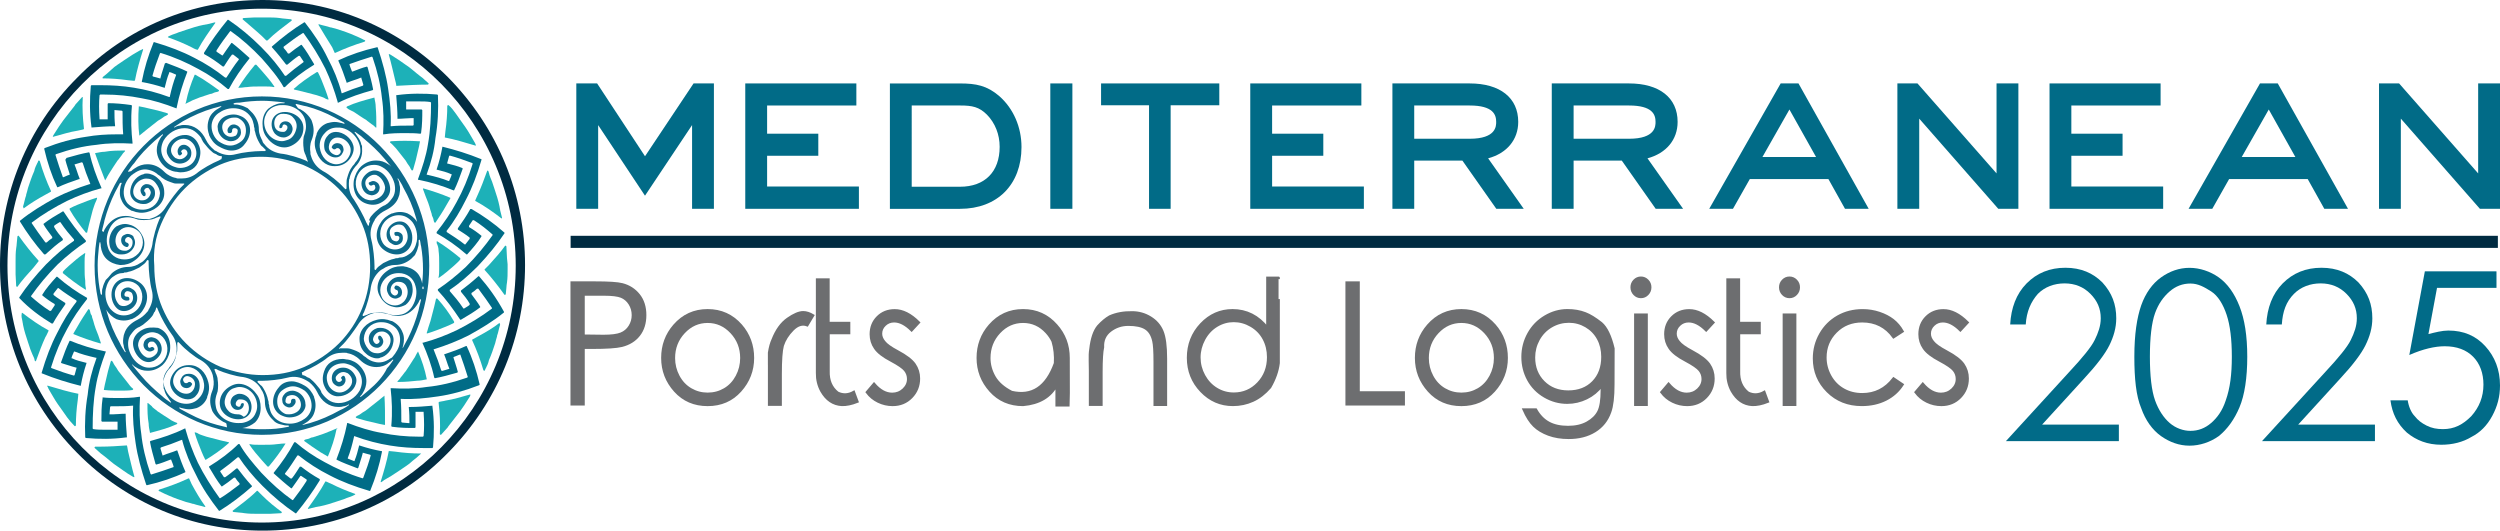
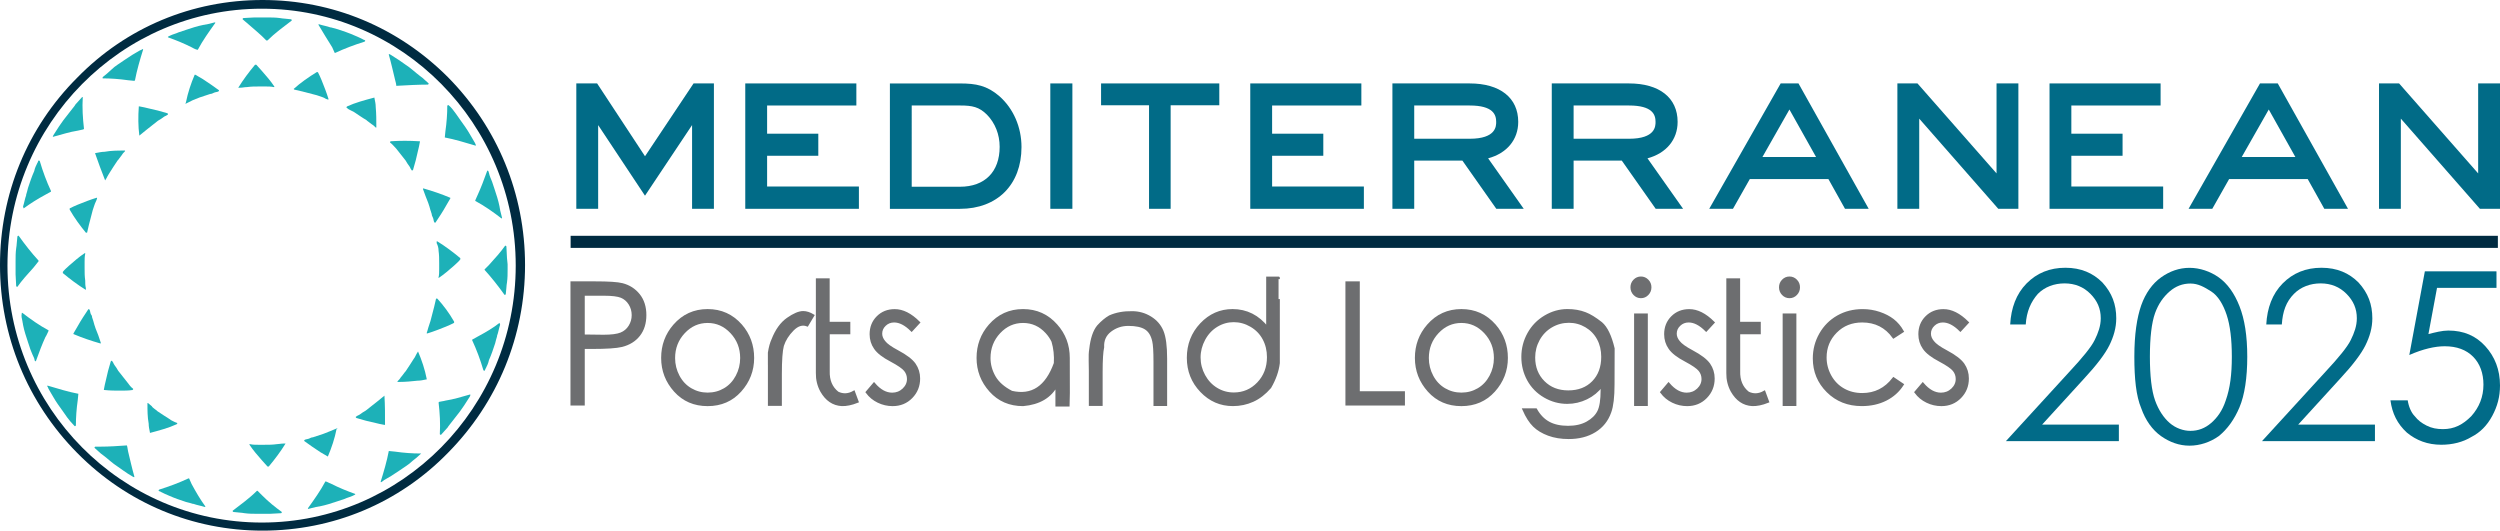
<svg xmlns="http://www.w3.org/2000/svg" version="1.1" id="Layer_1" x="0px" y="0px" viewBox="0 0 974.21 206.78" style="enable-background:new 0 0 974.21 206.78;" xml:space="preserve">
  <style type="text/css">
	.st0{fill:#1DB1B8;}
	.st1{fill:#002B41;}
	.st2{fill:#0D698A;}
	.st3{fill:#006C87;}
	.st4{fill:#016B87;}
	.st5{fill:#6D6E70;stroke:#6D6E70;stroke-width:1;stroke-miterlimit:10;}
	.st6{enable-background:new    ;}
	.st7{fill:#016B88;}
</style>
  <g>
    <g>
      <path class="st0" d="M102.06,192.96l-1.7-1.7h-0.24c-2.91,2.91-6.3,5.33-9.45,7.76v0.24l0.24,0.24c1.7,0.24,3.15,0.24,4.36,0.48    c1.7,0.24,3.39,0.24,5.09,0.24c0.73,0,1.21,0,1.94,0l0,0h2.91c1.45,0,3.15-0.24,4.36-0.24l0.24-0.24v-0.24    C107.15,197.57,104.72,195.63,102.06,192.96" />
      <path class="st0" d="M138.42,192.48c-3.39-1.21-6.3-2.42-9.21-3.88c-0.73-0.24-1.45-0.73-2.18-0.97h-0.24    c-1.94,3.64-4.36,7.03-6.79,10.42v0.24h0.24l0,0c0.97-0.24,1.94-0.48,2.91-0.73c0.48,0,0.97-0.24,1.45-0.24    c2.42-0.48,4.61-1.21,6.79-1.94l2.91-0.97c0.97-0.48,2.18-0.73,3.15-1.21l0.97-0.48L138.42,192.48L138.42,192.48" />
      <path class="st0" d="M74.66,188.6l-0.97-2.18h-0.24c-3.64,1.7-7.51,3.15-11.39,4.36l-0.24,0.24v0.24    c0.24,0.24,0.73,0.24,0.97,0.48l0,0c0.97,0.48,1.94,0.97,3.15,1.45c2.18,0.97,4.36,1.7,6.55,2.42c0.97,0.24,1.94,0.48,2.67,0.73    h0.24c1.21,0.48,2.91,0.73,4.36,1.21l0,0H80v-0.24C78.06,194.66,76.36,191.75,74.66,188.6" />
      <path class="st0" d="M49.45,173.57L49.45,173.57c-3.64,0.24-6.79,0.48-10.18,0.48c-0.73,0-1.45,0-2.18,0l-0.24,0.24v0.24    c0.73,0.73,1.7,1.45,2.42,2.18c0.24,0.24,0.73,0.48,0.97,0.73c1.94,1.45,3.64,3.15,5.58,4.36l2.42,1.7    c0.97,0.73,2.18,1.45,3.39,2.18l0.48,0.24l0,0h0.24v-0.24c-0.97-3.39-1.7-6.79-2.42-9.7C49.7,175.02,49.7,174.3,49.45,173.57" />
      <path class="st0" d="M163.87,176.72c-3.15,0-6.55-0.24-9.94-0.73l-2.42-0.24l0,0c-0.73,3.88-1.94,8-3.15,11.88v0.24h0.24l0,0    c0.24-0.24,0.48-0.24,0.73-0.48l0.24-0.24c0.97-0.48,1.94-1.21,2.91-1.7c2.18-1.45,4.12-2.67,5.82-3.88    c0.73-0.48,1.7-1.21,2.42-1.94c0.97-0.73,2.18-1.7,3.39-2.91H163.87L163.87,176.72" />
-       <path class="st0" d="M89.21,172.36c-0.97-0.24-1.94-0.48-3.15-0.73c-1.94-0.48-3.64-0.97-5.58-1.45l-1.45-0.48    c-0.73-0.24-1.45-0.48-2.18-0.97c-0.24,0-0.48-0.24-0.73-0.24h-0.24v0.24c0.73,2.42,1.7,4.85,2.67,7.27    c0.48,1.21,0.97,2.18,1.45,3.15h0.24l0,0l0,0c3.15-1.94,6.3-4.12,8.97-6.55L89.21,172.36L89.21,172.36" />
      <path class="st0" d="M111.03,172.84h-0.48c-0.97,0-1.94,0.24-2.67,0.24c-1.7,0.24-3.15,0.24-4.85,0.24h-0.97h-1.45    c-0.97,0-2.18,0-3.15-0.24h-0.24v0.24c1.45,2.18,3.15,4.12,4.85,6.06l0,0c0.73,0.73,1.45,1.7,2.18,2.42h0.24l0,0h0.24    c2.42-2.91,4.61-5.82,6.55-8.97L111.03,172.84L111.03,172.84" />
      <path class="st0" d="M131.63,166.78l-2.91,1.21c-1.7,0.73-3.64,1.45-5.33,1.94l0,0c-0.48,0.24-0.97,0.24-1.45,0.48    c-0.48,0-0.97,0.24-1.45,0.48c-0.48,0.24-1.21,0.24-1.7,0.48l-0.24,0.24v0.24c1.94,1.45,4.12,2.91,6.3,4.36    c0.97,0.48,1.94,1.21,2.91,1.7l0,0l0,0l0,0c1.45-3.39,2.67-7.03,3.39-10.67L131.63,166.78L131.63,166.78" />
      <path class="st0" d="M102.06,14.06l1.7,1.7H104h0.24c2.91-2.91,6.3-5.33,9.45-7.76V7.76l-0.24-0.24c-1.7-0.24-3.15-0.24-4.36-0.48    C107.39,6.8,105.7,6.8,104,6.8c-0.73,0-1.21,0-1.94,0h-2.91c-1.45,0-3.15,0.24-4.36,0.24l-0.24,0.24v0.24    C96.72,9.45,99.15,11.39,102.06,14.06" />
      <path class="st0" d="M129.45,18.42l0.97,2.18h0.24l0,0c3.64-1.7,7.51-3.15,11.39-4.36L142.3,16v-0.24    c-0.24-0.24-0.73-0.24-0.97-0.48c-0.97-0.48-1.94-0.97-3.15-1.45c-2.18-0.97-4.36-1.7-6.55-2.42c-0.97-0.24-1.7-0.48-2.67-0.73    h-0.24c-1.21-0.48-2.91-0.73-4.36-1.21h-0.24V9.7C125.81,12.61,127.51,15.27,129.45,18.42" />
      <path class="st0" d="M154.42,33.45L154.42,33.45L154.42,33.45c4.36-0.24,8.48-0.48,12.36-0.48l0.24-0.24v-0.24    c-0.73-0.73-1.7-1.45-2.42-2.18c-0.24-0.24-0.73-0.48-0.97-0.73c-1.94-1.45-3.64-3.15-5.58-4.36l-2.42-1.7    c-1.21-0.73-2.18-1.45-3.39-2.18l-0.48-0.24h-0.24v0.24c0.97,3.39,1.7,6.79,2.42,9.7C154.18,32,154.42,32.73,154.42,33.45" />
      <path class="st0" d="M173.33,53.57c3.88,0.73,7.76,1.94,11.88,3.15l0,0h0.24v-0.24c-0.24-0.24-0.24-0.73-0.48-0.97    c-0.48-0.97-1.21-1.94-1.7-2.91c-1.21-2.18-2.67-4.12-3.88-5.82c-0.48-0.73-1.21-1.7-1.7-2.42c-0.73-0.97-1.7-2.42-2.91-3.39    h-0.24l-0.24,0.24c0,3.15-0.24,6.55-0.73,9.94L173.33,53.57L173.33,53.57" />
      <path class="st0" d="M65.45,14.54c3.39,1.21,6.3,2.42,9.21,3.88c0.48,0.24,1.21,0.73,2.18,0.97l0,0h0.24    c1.94-3.64,4.36-7.03,6.79-10.42V8.73h-0.24c-0.97,0.24-1.94,0.48-2.91,0.73c-0.48,0-0.97,0.24-1.45,0.24    c-2.42,0.48-4.61,1.21-6.79,1.94l-2.91,0.97c-0.97,0.48-2.18,0.73-3.15,1.21l-0.97,0.48L65.45,14.54L65.45,14.54" />
      <path class="st0" d="M20.61,53.33L20.61,53.33c3.64-0.97,6.55-1.94,9.7-2.42c0.73-0.24,1.45-0.24,2.18-0.48l0.24-0.24    c-0.48-4.12-0.73-8.24-0.48-12.36l0,0H32c-0.73,0.73-1.45,1.7-2.18,2.42l0,0c-0.24,0.24-0.48,0.48-0.73,0.97    c-1.45,1.94-2.91,3.64-4.36,5.58l-1.7,2.42c-0.73,1.21-1.45,2.18-2.18,3.39l-0.24,0.48L20.61,53.33L20.61,53.33" />
      <path class="st0" d="M40,30.54c3.15,0,6.55,0.24,9.94,0.73l2.42,0.24l0,0l0.24-0.24c0.73-3.88,1.94-8,3.15-11.88v-0.24h-0.24    c-0.24,0.24-0.97,0.48-0.97,0.48c-0.97,0.48-1.94,1.21-2.91,1.7c-2.18,1.45-4.12,2.67-5.82,3.88c-0.73,0.48-1.7,1.21-2.42,1.94    c-0.97,0.97-2.18,1.94-3.39,2.91V30.54L40,30.54" />
      <path class="st0" d="M114.66,34.91c0.97,0.24,1.94,0.48,3.15,0.73c1.94,0.48,3.64,0.97,5.58,1.45l1.45,0.48    c0.73,0.24,1.45,0.48,2.18,0.97l0,0l0.73,0.24l0,0H128v-0.24c-0.73-2.42-1.7-4.85-2.67-7.27c-0.48-1.21-0.97-2.18-1.45-3.15h-0.24    h-0.24c-3.15,1.94-6.3,4.12-8.97,6.55L114.66,34.91L114.66,34.91" />
      <path class="st0" d="M136.48,42.91L136.48,42.91c0.48,0.24,0.97,0.48,1.45,0.73c1.45,0.97,3.15,2.18,4.85,3.15l0.24,0.24    c0.24,0.24,0.73,0.48,0.97,0.73c0.24,0.24,0.73,0.48,0.97,0.73l0,0c0.48,0.24,0.97,0.73,1.45,1.21h0.24l0,0v-0.24    c0-2.67,0-5.09-0.24-7.76c0-1.21-0.24-2.18-0.48-3.39v-0.24h-0.24c-3.64,0.97-7.27,1.94-10.42,3.39l-0.24,0.24v0.24    C135.51,42.42,135.99,42.67,136.48,42.91" />
      <path class="st0" d="M154.42,57.94c1.21,1.45,2.42,3.15,3.64,4.61l0.73,1.21c0.48,0.73,0.97,1.21,1.21,1.94    c0.24,0.24,0.24,0.48,0.48,0.73h0.24l0,0l0.24-0.24c0.73-2.42,1.45-5.09,1.94-7.51c0.24-0.97,0.48-1.94,0.73-3.39v-0.24h-0.24    c-3.88-0.24-7.51-0.24-11.15,0L152,55.29v0.24C152.96,56.24,153.69,57.21,154.42,57.94" />
      <path class="st0" d="M93.09,34.18L93.09,34.18h0.48c0.97,0,1.7-0.24,2.67-0.24c1.7-0.24,3.15-0.24,4.85-0.24h0.97h1.45    c0.97,0,2.18,0,3.15,0.24h0.24V33.7c-1.45-2.18-3.15-4.12-4.85-6.06l0,0c-0.73-0.73-1.45-1.7-2.18-2.42h-0.24h-0.24    c-2.42,2.91-4.61,5.82-6.55,8.97h0.25V34.18" />
      <path class="st0" d="M72.24,40.48L72.24,40.48l2.91-1.45c1.7-0.73,3.64-1.45,5.33-1.94l0,0c0.48-0.24,0.97-0.24,1.45-0.48    c0.48,0,0.97-0.24,1.45-0.48s1.21-0.24,1.7-0.48l0.24-0.24v-0.24c-1.94-1.45-4.12-2.91-6.3-4.36c-0.97-0.48-1.94-1.21-2.91-1.7    h-0.24l0,0c-1.45,3.39-2.67,7.03-3.39,10.67L72.24,40.48L72.24,40.48" />
      <path class="st1" d="M174.54,30.06C155.15,10.67,129.69,0,102.3,0S49.21,10.67,30.06,30.3C10.67,49.7,0,75.63,0,103.27    s10.67,53.57,30.06,73.21s45.09,30.3,72.24,30.3c27.39,0,53.09-10.67,72.24-30.3c19.39-19.64,30.06-45.57,30.06-73.21    S193.93,49.7,174.54,30.06 M102.06,203.63c-54.79,0-99.15-44.85-99.15-100.12c0-55.03,44.36-100.12,99.15-100.12    c54.54,0,98.91,44.85,98.91,100.12C200.96,158.78,156.6,203.63,102.06,203.63z" />
-       <path class="st2" d="M102.06,37.57c-36.12,0-65.21,29.57-65.21,65.94s29.33,65.94,65.21,65.94c36.12,0,65.21-29.57,65.21-65.94    S137.93,37.57,102.06,37.57 M165.08,112.48L165.08,112.48l-0.24,0.24l-0.24-0.24c0-0.48,0-0.97,0-1.45l0,0l0,0    c-0.24-1.94-0.97-3.64-2.18-4.85c-1.45-1.45-3.39-2.18-5.33-2.42h-0.73c-1.94,0-3.64,0.48-5.33,1.7c-3.64,2.42-4.85,6.55-3.15,9.7    c0.97,1.94,2.42,3.39,4.36,4.12c0.73,0.24,1.7,0.48,2.42,0.48c1.21,0,2.42-0.48,3.39-0.97c1.94-1.45,3.15-4.36,2.67-7.03    c-0.24-1.94-1.21-3.15-2.91-3.64c-0.48-0.24-1.21-0.24-1.94-0.24c-1.45,0-2.67,0.48-3.64,1.45c-1.45,1.45-1.94,3.39-0.97,5.09    c0.48,1.21,1.7,1.94,2.91,1.94c0.48,0,0.97-0.24,1.45-0.48c0.97-0.48,1.21-1.7,0.97-2.67s-0.97-1.7-1.94-1.94h-0.24    c-0.48,0-0.48,0.24-0.73,0.73c0,0.48,0.24,0.73,0.73,0.97c0.48,0,0.73,0.48,0.73,0.97s-0.48,1.21-1.21,1.21h-0.24    c-0.73-0.24-1.21-0.73-1.45-1.45c-0.24-1.7,0.48-3.39,2.42-3.88c0.24,0,0.48,0,0.73,0c1.45,0,2.67,0.73,3.15,2.18    c0.73,1.7,0.24,4.12-1.21,5.58c-0.97,0.97-2.18,1.45-3.39,1.45c-2.18,0-4.61-1.45-5.33-3.64c-1.21-3.15,0.24-6.55,3.39-8.24    c0.97-0.48,2.18-0.73,3.39-0.73c3.15,0,5.82,1.94,6.55,5.09c0.73,2.42,0.24,5.33-1.21,7.76c-1.21,1.94-2.91,3.15-4.85,3.39    c-1.21,0.24-2.42,0.24-3.39,0c-0.24,0-0.73-0.24-0.97-0.24c-0.48-0.24-0.97-0.24-1.45-0.48c-1.45-0.24-3.15-0.24-4.61,0    c-0.73,0-1.21,0.24-1.94,0.48l-0.48,0.24l0,0l0,0c-0.48,0.24-0.97,0.24-1.21,0.48l0,0h-0.24h-0.24v-0.24v-0.24    c0-0.24,0.24-0.48,0.48-0.97l0,0l0,0c0.97-2.18,2.42-7.03,2.67-9.7c0.48-2.67,1.7-4.85,3.64-6.55c0.24-0.24,0.73-0.48,1.21-0.73    c0.97-0.73,2.67-1.45,4.61-1.45c2.42,0,4.61-0.97,6.3-2.42l0.48-0.48l0,0l0.48-0.48l0,0l0.48-0.48l0,0    c0.48-0.97,0.97-1.94,1.21-3.15c0.24-0.48,0.24-1.21,0.24-1.94v-0.48v-0.24l0.24-0.24l0,0l0.24,0.24c0.24,0.73,0.24,1.7,0.48,2.42    l0,0l0,0c0.48,2.91,0.73,5.82,0.73,8.97c0,2.18-0.24,4.61-0.48,7.03C165.08,111.27,165.08,111.75,165.08,112.48L165.08,112.48z     M156.6,135.99c0.24-0.24,0.24-0.73,0.48-1.21l0,0l0,0c0.48-1.94,0.48-3.88-0.24-5.33c-0.73-1.94-2.18-3.39-4.12-4.36h-0.24    c-1.7-0.73-3.64-0.97-5.58-0.48c-4.12,0.97-7.03,4.12-6.79,7.76c0,2.18,0.97,4.12,2.42,5.33c1.21,1.21,2.91,1.94,4.36,1.94    c0.48,0,0.97,0,1.21-0.24c2.42-0.48,4.61-2.91,5.09-5.58c0.48-1.94,0-3.39-1.21-4.61c-0.97-0.97-2.42-1.45-3.64-1.45    c-0.73,0-1.21,0-1.7,0.24c-1.94,0.73-3.15,2.42-2.91,4.36c0,1.7,1.45,3.15,3.15,3.15h0.48c0.97-0.24,1.7-0.97,1.94-1.94    s-0.24-1.94-0.97-2.67c-0.48-0.24-0.97,0-0.97,0.48c0,0.24,0,0.73,0.24,0.97s0.48,0.48,0.24,0.97c-0.24,0.48-0.73,0.73-1.21,0.73    l-0.48-0.24c-0.48-0.48-0.97-1.21-0.73-1.94c0.24-1.21,1.45-2.67,3.15-2.67c0.24,0,0.48,0,0.73,0c1.45,0.24,2.91,1.45,2.91,3.39    s-1.45,3.88-3.15,4.61c-0.48,0.24-1.21,0.48-1.94,0.48c-1.45,0-2.67-0.48-3.64-1.7c-0.97-1.21-1.7-2.67-1.7-4.12    c0.24-3.39,2.67-6.06,6.3-6.3h0.73c2.18,0,4.12,0.97,5.58,2.42c1.21,1.45,1.7,3.39,1.45,5.33c-0.24,2.18-1.45,4.12-2.91,5.82l0,0    l0,0l0,0c-0.24,0.24-0.48,0.48-0.73,0.48l0,0c-1.94,1.45-4.12,1.94-6.06,1.45c-1.21-0.24-2.18-0.73-3.15-1.45    c-0.24-0.24-0.48-0.48-0.97-0.73s-0.73-0.73-1.21-0.97c-1.21-0.97-2.67-1.45-4.12-1.94c-0.73-0.24-1.45-0.24-2.42-0.24    c-0.24,0-0.48,0-0.73,0c-0.24,0-0.73,0-0.97,0l-0.48,0.24v-0.24c0,0,0.48-0.48,0.97-0.97l0,0l0,0c1.94-1.7,4.85-5.82,6.3-8    c1.45-2.42,3.39-3.88,5.82-4.61c0.24,0,0.48-0.24,0.97-0.24l0,0h0.24v-0.24v0.24l0,0c0.48,0,0.97,0,1.45,0    c1.21,0,2.42,0.24,3.39,0.48c1.21,0.48,2.42,0.73,3.64,0.73c3.15,0,5.58-1.45,7.51-4.12c0.24-0.48,0.73-0.97,0.97-1.7l0.24-0.48    l0,0l0.24-0.24l0.24,0.24c-0.24,1.21-0.73,2.67-0.97,4.12l0,0l0,0c-0.97,3.64-2.42,7.51-4.12,10.91    c-0.73,1.21-1.21,2.42-1.94,3.64l0,0h-0.24L156.6,135.99z M93.09,166.78c0.48,0,0.97,0,1.45,0l0,0l0,0l0,0    c1.94-0.24,3.64-1.21,4.85-2.18c1.45-1.45,2.18-3.39,2.18-5.58v-0.24c0-1.94-0.48-3.88-1.7-5.33c-1.7-2.42-4.36-3.88-6.79-3.88    c-0.97,0-1.94,0.24-2.91,0.73c-1.94,0.97-3.39,2.42-4.12,4.36c-0.73,2.18-0.48,4.36,0.73,5.82c1.21,1.7,3.64,2.91,6.06,2.91    s4.12-1.21,4.85-2.91c0.73-1.94,0.24-4.12-0.97-5.58c-0.97-0.97-2.18-1.45-3.39-1.45c-0.73,0-1.21,0.24-1.7,0.48    c-0.97,0.48-1.45,1.21-1.7,2.18c-0.24,0.73,0,1.7,0.48,2.42s1.21,1.21,2.18,1.21c1.21,0,2.18-0.73,2.42-1.94c0-0.24,0-0.48,0-0.48    c-0.24-0.24-0.24-0.24-0.48-0.24s-0.73,0.24-0.73,0.73c0,0.48-0.48,0.73-0.73,0.73c-0.24,0-0.73-0.24-0.97-0.48    c-0.24-0.24-0.24-0.48-0.24-0.97c0.24-0.73,0.73-1.45,1.45-1.45h0.48c1.45,0,2.91,0.73,3.15,2.67c0.24,1.45-0.24,3.39-1.94,4.12    c-1.21-0.97-1.7-0.97-2.42-0.97c-1.45,0-2.91-0.48-3.64-1.45c-1.21-1.21-1.7-2.91-1.21-4.61c0.48-1.94,1.7-3.64,3.39-4.12    c0.73-0.24,1.45-0.48,2.18-0.48c2.42,0,4.85,1.45,6.06,3.88c0.97,1.94,1.21,4.36,0.24,6.3c-0.73,1.94-2.42,3.15-4.36,3.64    c-0.73,0.24-1.45,0.24-2.42,0.24c-4.36,0-8.24-2.91-8.73-6.55c-0.24-1.21-0.24-2.42,0-3.39c0-0.24,0.24-0.73,0.24-0.97    c0.24-0.48,0.24-0.97,0.48-1.45c0.24-1.45,0.24-3.15,0-4.61c0-0.73-0.24-1.21-0.48-1.94l-0.24-0.48l0,0l0,0    c-0.24-0.48-0.24-0.97-0.48-1.21l0,0v-0.24v-0.24h0.24h0.24c0.24,0,0.48,0.24,0.97,0.48l0,0l0,0c2.18,0.97,6.79,2.42,9.7,2.67    c2.67,0.48,4.85,1.7,6.3,3.64c0.24,0.24,0.48,0.73,0.73,1.21l0,0c0.73,0.97,1.45,2.67,1.45,4.85c0,2.42,0.97,4.61,2.42,6.3    l0.48,0.48l0,0l0.48,0.48l0,0l0.48,0.48l0,0c0.97,0.73,1.94,0.97,3.15,1.21c0.73,0.24,1.45,0.24,2.18,0.24l0,0l0,0l0,0l0.24,0.24    l-0.24,0.24c-0.97,0.24-1.7,0.24-2.67,0.48l0,0l0,0c-2.91,0.48-5.82,0.48-8.48,0.48c-2.18,0-4.61-0.24-7.03-0.48    c-0.48,0-1.21-0.24-1.7-0.24l0,0L93.09,166.78L93.09,166.78z M69.82,158.78L69.82,158.78h0.24c0.24,0,0.48,0.24,0.73,0.24l0,0l0,0    c0.97,0.24,1.94,0.48,2.91,0.48s1.94-0.24,2.91-0.48c1.94-0.73,3.39-2.18,4.12-4.12v-0.24c0.73-1.7,0.97-3.64,0.48-5.58    c-0.97-4.12-3.88-6.79-7.27-6.79h-0.48c-2.18,0-4.12,0.97-5.33,2.42c-1.45,1.7-2.18,3.88-1.7,5.58c0.73,2.91,3.88,5.33,6.79,5.33    c1.21,0,2.42-0.48,3.15-1.45c1.45-1.45,1.7-3.64,1.21-5.58c-0.73-1.94-2.42-3.15-4.36-2.91c-0.97,0-1.94,0.48-2.42,1.45    c-0.48,0.73-0.73,1.45-0.48,2.18c0.24,1.45,1.45,1.94,2.42,1.94c0.73,0,1.7-0.48,1.94-1.21c0.24-0.24,0.24-0.48,0-0.73    c-0.24-0.24-0.48-0.48-0.73-0.48c-0.24,0-0.48,0-0.73,0.24c-0.24,0.24-0.48,0.24-0.73,0.24c-0.48,0-0.73-0.24-0.97-0.73    c-0.24-0.48-0.24-0.73,0-1.21c0.48-0.73,1.21-0.97,1.94-0.73c1.7,0.48,2.91,1.94,2.42,3.88c-0.24,1.45-1.45,2.91-3.15,2.91h-0.24    c-1.94,0-3.88-1.45-4.61-3.15c-0.73-1.45-0.48-3.15,0.48-4.61c0.97-1.7,2.91-2.67,4.85-2.67c3.39,0.24,5.82,2.91,6.3,6.55    c0.24,1.94-0.48,4.12-1.94,5.58c-1.45,1.7-3.64,2.42-5.82,2.18c-2.67-0.24-5.09-1.94-6.55-4.12c-1.21-1.94-1.7-3.88-1.45-5.82    c0.24-1.21,0.73-2.18,1.45-3.15c0.24-0.24,0.48-0.48,0.73-0.97s0.73-0.73,0.97-1.21c0.97-1.21,1.45-2.67,1.94-4.36    c0.24-0.73,0.24-1.21,0.24-1.94v-0.48l0,0l0,0c0-0.48,0-0.97,0-1.45v-0.24l0.24-0.24h0.24l0,0l0,0c0.24,0.24,0.48,0.48,0.73,0.73    l0,0l0,0c1.7,1.94,5.58,5.09,8,6.3c2.42,1.45,3.88,3.39,4.61,5.82c0,0.48,0.24,0.97,0.24,1.45l0,0c0.24,1.21,0.24,3.15-0.48,4.85    c-0.97,2.42-0.97,4.61-0.24,6.79c0,0.24,0.24,0.48,0.24,0.73l0,0l0.24,0.48l0,0l0.48,0.73l0,0c0.73,0.97,1.45,1.7,2.42,2.42    c0.48,0.24,0.97,0.73,1.7,0.97l0.48,0.24l0,0l0.24,0.24l0.24,1.45c-1.21-0.24-2.67-0.73-3.88-0.97l0,0l0,0    c-3.64-0.97-7.27-2.42-10.91-4.36c-1.21-0.73-2.42-1.21-3.64-1.94l0,0L69.82,158.78z M51.39,142.06L51.39,142.06h0.24    c0.48,0.48,0.73,0.73,1.21,0.97l0,0l0,0c1.45,0.97,2.91,1.45,4.61,1.45h0.24c1.94,0,3.88-0.73,5.58-2.18l0.24-0.24    c1.45-1.45,2.18-3.15,2.67-5.09c0.73-4.36-1.21-8-4.61-9.21c-2.18-0.24-4.36-0.24-6.06,0.73c-1.94,0.97-3.39,2.67-3.64,4.61    c-0.24,1.7,0.48,4.12,1.94,5.82c1.21,1.45,2.67,2.18,4.12,2.18c0.73,0,1.21-0.24,1.94-0.48c1.7-0.97,3.15-2.67,3.15-4.61    s-1.21-3.88-2.91-4.36c-0.24,0-0.73-0.24-0.97-0.24c-1.21,0-2.91,0.73-3.15,2.42c-0.24,0.73,0,1.45,0.48,2.18    c0.48,0.48,1.21,0.97,1.94,0.97c0.48,0,0.97-0.24,1.45-0.48c0.24-0.24,0.48-0.48,0.24-0.73c-0.24-0.48-0.73-0.73-1.21-0.48    l-0.48,0.24c-0.48,0-0.73-0.24-0.73-0.73c-0.24-0.48,0-0.97,0.48-1.45c0.24-0.24,0.73-0.24,0.97-0.24c0.48,0,0.73,0,0.97,0.24    c1.21,0.97,1.94,2.91,0.97,4.36c-0.73,0.97-1.94,1.7-2.91,1.7c-0.48,0-0.97,0-1.21-0.24c-1.7-0.73-2.91-2.91-3.15-4.61    c0-1.21,0.48-2.42,1.45-3.39s2.67-1.7,4.12-1.7c0.73,0,1.45,0.24,2.18,0.48c2.91,1.45,4.36,4.85,3.39,8.24    c-0.97,3.15-3.64,5.09-6.79,5.09c-1.21,0-2.18-0.24-3.39-0.97c-2.18-1.21-3.88-3.64-4.61-6.3c-0.48-2.18-0.24-4.36,0.97-5.82    c0.73-0.97,1.45-1.94,2.42-2.42c0.24-0.24,0.73-0.24,0.97-0.48c0.48-0.24,0.73-0.48,1.21-0.73c1.21-0.97,2.42-1.94,3.39-3.15    c0.48-0.48,0.73-1.21,0.97-1.7l0.24-0.24l0,0l0,0c0.24-0.48,0.48-0.97,0.48-1.45l0,0l0.24-0.24l0.24,0.24    c0,0.24,0.24,0.48,0.48,1.21c0.97,2.42,3.39,6.79,5.09,8.97s2.18,4.61,1.94,7.27c0,0.24-0.24,0.73-0.24,0.97v0.24v0.24l0,0l0,0    c-0.24,1.21-0.97,2.91-2.18,4.36c-1.94,1.94-2.91,4.36-2.67,7.03H64h-0.24c0,0.24,0,0.48,0,0.73l0,0c0,0.24,0,0.48,0.24,0.73    c0.24,1.21,0.73,2.18,1.45,3.15c0.24,0.48,0.73,0.97,0.97,1.45l0.24,0.24l0,0v0.24h-0.24c-0.97-0.73-2.18-1.45-3.15-2.42l0,0l0,0    c-2.91-2.42-5.82-5.09-8.24-8c-0.97-1.21-1.94-2.18-2.67-3.15l0,0L51.39,142.06z M47.51,71.27c-0.24,0.24-0.24,0.73-0.48,1.21l0,0    l0,0c-0.48,1.94-0.48,3.88,0.24,5.33c0.73,1.94,2.18,3.39,4.12,4.36h0.24c1.7,0.73,3.64,0.97,5.58,0.48    c4.12-0.97,7.03-4.12,6.79-7.76c0-2.18-0.97-4.12-2.42-5.33c-1.21-1.21-2.91-1.94-4.36-1.94c-0.48,0-0.97,0-1.21,0.24    c-2.42,0.48-4.61,2.91-5.09,5.58c-0.48,1.94,0,3.39,1.21,4.61c0.97,0.97,2.42,1.45,3.64,1.45c0.48,0,1.21,0,1.7-0.24    c1.94-0.73,3.15-2.42,2.91-4.36c0-1.7-1.45-3.15-3.15-3.15h-0.48c-0.97,0.24-1.7,0.97-1.94,1.94c-0.24,0.97,0.24,1.94,0.97,2.67    c0.48,0.24,0.97,0,0.97-0.48c0-0.24,0-0.73-0.24-0.97s-0.48-0.48-0.24-0.97s0.73-0.73,1.21-0.73c0.24,0,0.48,0,0.48,0.24    c0.48,0.48,0.97,1.21,0.73,1.94c-0.24,1.21-1.45,2.67-3.15,2.67c-0.24,0-0.48,0-0.73,0c-1.45-0.24-2.91-1.45-2.91-3.39    s1.45-3.88,3.15-4.61c0.48-0.24,1.21-0.48,1.94-0.48c1.45,0,2.67,0.48,3.64,1.7c0.97,1.21,1.7,2.67,1.7,4.12    c-0.24,3.39-2.67,6.06-6.3,6.3c-0.24,0-0.48,0-0.73,0c-2.18,0-4.12-0.97-5.58-2.42c-1.21-1.45-1.7-3.39-1.45-5.33    c0.24-2.18,1.45-4.36,3.15-5.82l0,0c0.24,0,0.48-0.48,0.73-0.48l0,0c1.94-1.45,3.88-1.94,5.82-1.45c1.21,0.24,2.18,0.73,3.15,1.45    c0.24,0.24,0.48,0.48,0.97,0.73c0.48,0.24,0.73,0.73,1.21,0.97c1.21,0.97,2.67,1.45,4.12,1.94c0.48,0.24,1.21,0.24,1.7,0.24h0.73    l0,0l0,0c0.48,0,1.21,0,1.45,0h0.24h0.24v0.24l0,0l0,0c-0.24,0.24-0.48,0.48-0.73,0.73l0,0l0,0c-1.94,1.7-4.85,5.82-6.3,8    c-1.45,2.42-3.39,3.88-5.82,4.61c-0.24,0-0.48,0.24-0.97,0.24h-0.24h-0.24v0.24v-0.24l0,0c-0.48,0-0.97,0-1.45,0    c-1.21,0-2.42-0.24-3.39-0.48c-1.21-0.48-2.42-0.73-3.64-0.73c-3.15,0-5.58,1.45-7.51,4.12c-0.24,0.48-0.73,0.97-0.97,1.7    l-0.24,0.48l0,0L40,90.18l-0.24-0.24c0.24-1.45,0.73-2.67,0.97-4.12l0,0l0,0c0.97-3.64,2.42-7.51,4.12-10.91    c0.73-1.21,1.21-2.42,1.94-3.64l0,0h0.24C47.03,71.27,47.51,71.27,47.51,71.27z M110.78,40.24c-0.48,0-0.97,0-1.45,0l0,0l0,0    c-1.94,0.24-3.64,1.21-4.85,2.18c-1.45,1.45-2.18,3.39-2.18,5.58v0.24c0,1.94,0.48,3.88,1.7,5.33c1.7,2.42,4.36,3.88,6.79,3.88    c0.97,0,1.94-0.24,2.91-0.73c1.94-0.97,3.39-2.42,4.12-4.36c0.73-2.18,0.48-4.36-0.73-5.82c-1.21-1.7-3.64-2.91-6.06-2.91    s-4.12,1.21-4.85,2.91c-0.73,1.94-0.24,4.12,0.97,5.58c0.97,0.97,2.18,1.45,3.39,1.45c0.73,0,1.21-0.24,1.7-0.48    c0.97-0.48,1.45-1.21,1.7-2.18c0.24-0.73,0-1.7-0.48-2.42c-0.48-0.73-1.21-1.21-2.18-1.21c-1.21,0-2.18,0.73-2.42,1.94    c0,0.24,0,0.48,0,0.48c0.24,0.24,0.24,0.24,0.48,0.24c0.24,0,0.73-0.24,0.73-0.73c0-0.48,0.48-0.73,0.73-0.73    c0.24,0,0.73,0.24,0.97,0.48s0.24,0.48,0.24,0.97c-0.24,0.73-0.73,1.45-1.45,1.45h-0.48c-1.45,0-2.91-0.73-3.15-2.67    c-0.24-1.45,0.24-3.39,1.94-4.12c0.48-0.24,1.21-0.24,1.7-0.24c1.45,0,2.91,0.48,3.64,1.45c1.21,1.21,1.7,2.91,1.21,4.61    c-0.48,1.94-1.7,3.64-3.39,4.12c-0.73,0.24-1.45,0.48-2.18,0.48c-2.42,0-4.85-1.45-6.06-3.88c-0.97-1.94-1.21-4.36-0.24-6.3    c0.73-1.94,2.42-3.15,4.36-3.64c0.73-0.24,1.45-0.24,2.42-0.24c4.36,0,8.24,2.91,8.73,6.55c0.24,1.21,0.24,2.42,0,3.39    c0,0.24-0.24,0.73-0.24,0.97c-0.24,0.48-0.24,0.97-0.48,1.45c-0.24,1.45-0.24,3.15,0,4.61c0,0.73,0.24,1.21,0.48,1.94l0.24,0.48    l0,0l0,0c0.24,0.48,0.24,0.97,0.48,1.21l0,0v0.24l0,0l0.48,1.21l0,0l0,0c-0.24,0-0.48-0.24-0.97-0.48l0,0l0,0    c-2.18-0.97-6.79-2.42-9.7-2.67c-2.67-0.48-4.85-1.7-6.3-3.64c-0.24-0.24-0.48-0.48-0.73-0.97l0,0V55l0,0l0,0    c-0.48-0.97-1.45-2.67-1.45-4.61c0-2.42-0.97-4.61-2.42-6.3l-0.48-0.48l0,0L97,42.64l0,0l-0.48-0.48l0,0    c-0.97-0.48-1.94-0.97-3.15-1.21c-0.73-0.24-1.45-0.24-2.18-0.24l0,0l0,0l0,0l0,0l-0.24-0.24l0.24-0.24C91.88,40,92.6,40,93.33,40    l0,0c2.91-0.48,6.06-0.73,8.97-0.73c2.18,0,4.61,0.24,7.03,0.48c0.48,0,1.21,0.24,1.7,0.24l0,0L110.78,40.24L110.78,40.24z     M134.3,48.24h-0.24c-0.24,0-0.48-0.24-0.73-0.24l0,0l0,0c-0.97-0.24-1.94-0.48-2.91-0.48s-1.94,0.24-2.91,0.48    c-1.94,0.73-3.39,2.18-4.12,4.12v0.24c-0.73,1.7-0.97,3.64-0.48,5.58c0.97,4.12,3.88,6.79,7.27,6.79h0.48    c2.18,0,4.12-0.97,5.33-2.42c1.45-1.7,2.18-3.88,1.7-5.58c-0.73-2.91-3.88-5.33-6.79-5.33c-1.21,0-2.42,0.48-3.15,1.45    c-1.45,1.45-1.7,3.64-1.21,5.58c0.73,1.7,2.42,2.91,4.12,2.91h0.24c0.97,0,1.94-0.48,2.42-1.45c0.48-0.73,0.73-1.45,0.48-2.18    c-0.24-1.45-1.45-1.94-2.42-1.94c-0.73,0-1.7,0.48-1.94,1.21c-0.24,0.24-0.24,0.48,0,0.73c0.24,0.24,0.48,0.48,0.73,0.48    c0.24,0,0.48,0,0.73-0.24c0.24-0.24,0.48-0.24,0.73-0.24c0.24,0,0.73,0.24,0.97,0.73c0.24,0.48,0.24,0.73,0,1.21    c-0.48,0.73-1.21,0.97-1.94,0.73c-1.7-0.48-2.91-1.94-2.42-3.88c0.24-1.45,1.45-2.91,3.15-2.91h0.24c1.94,0,3.88,1.45,4.61,3.15    c0.73,1.45,0.48,3.15-0.48,4.61c-0.97,1.7-2.91,2.67-4.85,2.67c-3.39-0.24-5.82-2.91-6.3-6.55c-0.24-1.94,0.48-4.12,1.94-5.58    c1.21-1.45,2.91-2.18,4.85-2.18c0.24,0,0.73,0,0.97,0c2.67,0.24,5.09,1.94,6.55,4.12c1.21,1.94,1.7,3.88,1.45,5.82    c-0.24,1.21-0.73,2.18-1.45,3.15c-0.24,0.24-0.48,0.48-0.73,0.97s-0.73,0.73-0.97,1.21c-0.97,1.21-1.45,2.67-1.94,4.36    c-0.24,0.73-0.24,1.21-0.24,1.94v0.48l0,0l0,0c0,0.48,0,0.97,0,1.45v0.24l0,0l-0.24,0.24h-0.24l0,0l0,0    c-0.24-0.24-0.48-0.48-0.73-0.73l0,0l0,0c-1.7-1.94-5.58-5.09-8-6.3c-2.42-1.45-3.88-3.39-4.61-5.82c0-0.24-0.24-0.48-0.24-0.97    v-0.24v-0.24l0,0l0,0c-0.24-1.21-0.24-3.15,0.48-4.85c0.97-2.42,0.97-4.61,0.24-6.79c0-0.24-0.24-0.48-0.24-0.73l0,0l-0.24-0.48    l0,0c-0.24-0.24-0.24-0.48-0.48-0.73c-0.73-0.97-1.45-1.7-2.42-2.42c-0.48-0.24-0.97-0.73-1.7-0.97l-0.48-0.24l0,0l-0.97-1.45    l0.24-0.24l0,0c1.21,0.24,2.67,0.73,4.12,0.97l0,0l0,0c3.64,0.97,7.27,2.42,10.91,4.36c1.21,0.73,2.42,1.21,3.64,1.94l0,0    L134.3,48.24z M152.72,64.97h-0.24c-0.48-0.48-0.73-0.73-1.21-0.97l0,0l0,0c-1.45-0.97-2.91-1.45-4.61-1.45h-0.24    c-1.94,0-3.88,0.73-5.58,2.18l-0.24,0.24c-1.45,1.45-2.18,3.15-2.67,5.09c-0.73,4.36,1.21,8,4.61,9.21    c1.94,0.73,4.12,0.73,5.82-0.24c1.94-0.97,3.39-2.67,3.64-4.61c0.24-1.7-0.48-4.12-1.94-5.82c-1.21-1.45-2.67-2.18-4.12-2.18    c-0.73,0-1.21,0.24-1.94,0.48c-1.7,0.97-3.15,2.67-3.15,4.61s1.21,3.88,2.91,4.36c0.24,0,0.73,0.24,0.97,0.24    c1.21,0,2.91-0.73,3.15-2.42c0.24-0.73,0-1.45-0.48-2.18c-0.48-0.48-1.21-0.97-1.94-0.97c-0.48,0-0.97,0.24-1.45,0.48    c-0.24,0-0.48,0.24-0.24,0.73c0.24,0.48,0.73,0.73,1.21,0.48l0.48-0.24c0.48,0,0.73,0.24,0.73,0.73c0.24,0.48,0,0.97-0.48,1.45    c-0.24,0.24-0.73,0.24-0.97,0.24c-0.48,0-0.73,0-0.97-0.24c-1.21-0.97-1.94-2.91-0.97-4.36c0.73-0.97,1.94-1.7,2.91-1.7    c0.48,0,0.97,0,1.21,0.24c1.7,0.73,2.91,2.91,3.15,4.61c0,1.21-0.48,2.42-1.45,3.39s-2.67,1.7-4.12,1.7    c-0.73,0-1.45-0.24-2.18-0.48c-2.91-1.45-4.36-4.85-3.39-8.24c0.97-3.15,3.64-5.09,6.79-5.09c1.21,0,2.18,0.24,3.39,0.97    c2.18,1.21,3.88,3.64,4.61,6.3c0.48,2.18,0.24,4.36-0.97,5.82c-0.73,0.97-1.45,1.94-2.42,2.42c-0.24,0.24-0.48,0.24-0.97,0.48    s-0.73,0.48-1.21,0.73c-1.21,0.97-2.42,1.94-3.39,3.15c-0.48,0.48-0.73,1.21-0.97,1.7l0.48,0.24l0,0l0,0    c-0.24,0.48-0.48,0.97-0.48,1.45v0.24L143.51,88l-0.24-0.24l0,0l0,0c0-0.24-0.24-0.48-0.48-0.97l0,0l0,0    c-0.97-2.42-3.39-6.79-4.85-8.97c-1.7-2.18-2.18-4.61-1.94-7.27c0-0.24,0-0.73,0.24-0.97l0,0v-0.24l0,0l0,0    c0.24-1.21,0.97-2.91,2.18-4.36c1.94-1.94,2.91-4.36,2.67-7.03l0,0c0-0.24,0-0.48,0-0.73l0,0c0-0.24,0-0.48-0.24-0.73    c-0.24-1.21-0.73-2.18-1.45-3.15c-0.24-0.48-0.73-0.97-0.97-1.45l-0.24-0.24l0,0v-0.24h0.24l0,0c0.97,0.73,2.18,1.45,3.15,2.42    l0,0l0,0c2.91,2.42,5.82,5.09,8.24,8c0.97,1.21,1.94,2.18,2.67,3.15l0,0L152.72,64.97z M117.81,165.57    c0.48-0.24,0.73-0.48,1.21-0.73l0,0l0,0l0,0c1.7-0.97,2.91-2.42,3.39-3.88c0.73-1.94,0.73-4.12,0-6.06v-0.24    c-0.73-1.7-1.94-3.39-3.64-4.36s-3.39-1.7-5.09-1.7c-1.94,0-3.88,0.73-5.09,2.42c-1.45,1.7-2.18,3.64-2.18,5.58    c0,2.18,1.21,4.12,2.91,5.09c0.97,0.48,2.18,0.97,3.39,0.97c2.18,0,4.12-0.73,5.33-2.18c0.73-0.97,1.21-1.94,0.97-3.15    c0-1.94-1.45-3.88-3.15-4.61c-0.48-0.24-1.21-0.48-1.94-0.48c-1.21,0-2.42,0.48-3.15,1.45c-0.73,0.73-0.97,1.7-0.73,2.67    c0,0.73,0.48,1.45,1.21,1.94c0.48,0.24,0.97,0.48,1.45,0.48c0.73,0,1.45-0.24,1.94-0.97c0.48-0.48,0.73-1.21,0.48-1.94    c0-0.24-0.24-0.48-0.73-0.48c-0.24,0-0.48,0-0.73,0.24c-0.24,0.24-0.24,0.48-0.24,0.73c0,0.24,0,0.48-0.24,0.73    s-0.48,0.24-0.73,0.24c-0.48,0-1.21-0.24-1.21-0.97s0.24-1.45,0.73-1.94c0.48-0.24,1.21-0.48,1.94-0.48    c0.97,0,1.94,0.48,2.67,1.45c0.73,1.21,1.21,3.15-0.24,4.61c-0.97,0.97-2.42,1.45-3.64,1.45c-0.73,0-1.21,0-1.7-0.24    c-1.45-0.73-2.67-1.94-2.91-3.88c-0.24-1.94,0.24-3.88,1.7-5.09c1.21-0.97,2.67-1.7,4.36-1.7s3.15,0.73,4.61,1.7    c1.7,1.45,2.67,3.64,2.67,5.82c0,1.94-0.97,3.88-2.67,5.09c-1.7,1.21-3.64,1.94-5.82,1.94c-2.91,0-5.33-1.21-6.79-3.39    c-0.73-0.97-0.97-2.18-1.21-3.15c0-0.24,0-0.73-0.24-1.21c0-0.48,0-0.97-0.24-1.45c-0.24-1.45-0.97-3.15-1.7-4.36    c-0.24-0.48-0.73-1.21-1.21-1.45l-0.24-0.24l0,0l0,0c-0.48-0.48-0.73-0.73-0.97-0.97l0,0v-0.24l0.24-0.24c0,0,0.48,0,1.21,0l0,0    l0,0h0.48c2.42,0,7.03-0.48,9.7-1.21c2.67-0.73,5.09-0.24,7.27,0.97c0.48,0.24,0.73,0.48,1.21,0.73l0,0    c1.45,1.21,2.42,2.42,3.15,3.88c1.7,3.64,4.61,5.82,8.24,5.82c0.73,0,1.21,0,1.94-0.24c0.48,0,1.21-0.24,1.7-0.48l0.24-0.24l0,0    h0.24v0.24c-0.97,0.73-2.18,1.45-3.39,1.94l0,0l0,0c-3.88,2.18-7.76,3.88-11.88,5.09c-0.97,0.24-1.94,0.48-2.67,0.73    L117.81,165.57l-0.24-0.24L117.81,165.57z M86.06,41.7c-0.48,0.24-0.73,0.48-1.21,0.73l0,0l0,0l0,0l0,0    c-1.7,0.97-2.91,2.42-3.39,3.88c-0.73,1.94-0.73,4.12,0,6.06v0.24c0.73,1.7,1.94,3.39,3.64,4.36s3.39,1.7,5.09,1.7    c1.94,0,3.88-0.73,5.09-2.42c1.45-1.7,2.18-3.64,2.18-5.58c0-2.18-1.21-4.12-2.91-5.09c-0.97-0.48-2.18-0.97-3.39-0.97    c-2.18,0-4.12,0.73-5.33,2.18c-0.73,0.97-1.21,1.94-0.97,3.15c0,1.94,1.45,3.88,3.15,4.61c0.48,0.24,1.21,0.48,1.94,0.48    c1.21,0,2.42-0.48,3.15-1.45c0.73-0.73,0.97-1.7,0.73-2.67c0-0.73-0.48-1.45-1.21-1.94c-0.48-0.24-0.97-0.48-1.45-0.48    c-0.73,0-1.45,0.24-1.94,0.97c-0.48,0.48-0.73,1.21-0.48,1.94c0,0.24,0.24,0.48,0.73,0.48c0.24,0,0.48,0,0.73-0.24    s0.24-0.48,0.24-0.73c0-0.24,0-0.48,0.24-0.73c0.24-0.24,0.48-0.24,0.73-0.24c0.48,0,1.21,0.24,1.21,0.97s-0.24,1.45-0.73,1.94    c-0.48,0.24-1.21,0.48-1.94,0.48c-0.97,0-1.94-0.48-2.67-1.45c-0.73-1.21-1.21-3.15,0.24-4.61c0.97-0.97,2.42-1.45,3.64-1.45    c0.73,0,1.21,0,1.7,0.24c1.45,0.73,2.67,1.94,2.91,3.88c0.24,1.94-0.24,3.88-1.7,5.09c-1.21,0.97-2.67,1.7-4.36,1.7    s-3.15-0.73-4.61-1.7c-1.7-1.45-2.67-3.64-2.67-5.82c0-1.94,0.97-3.88,2.67-5.09s3.64-1.94,5.82-1.94c2.91,0,5.33,1.21,6.79,3.39    c0.73,0.97,0.97,2.18,1.21,3.15c0,0.24,0,0.73,0.24,1.21c0,0.48,0,0.97,0.24,1.45c0.24,1.45,0.97,3.15,1.7,4.36    c0.24,0.48,0.73,1.21,1.21,1.45l0.24,0.24l0,0l0,0c0.48,0.48,0.73,0.73,0.97,0.97l0,0v0.24l-0.24,0.24c0,0-0.48,0-1.21,0l0,0l0,0    h-0.48c-2.42,0-7.03,0.48-9.7,1.21s-5.09,0.24-7.27-0.97c-0.24-0.24-0.48-0.24-0.97-0.48l0,0l-0.24-0.24l0,0l0,0    c-1.45-1.21-2.42-2.42-3.15-3.88c-1.7-3.64-4.61-5.82-8.24-5.82c-0.73,0-1.21,0-1.94,0.24c-0.48,0-1.21,0.24-1.7,0.48l-0.24,0.24    l0,0h-0.24v-0.24c1.21-0.73,2.18-1.45,3.39-2.18l0,0l0,0c3.88-2.18,7.76-3.88,11.88-5.09c0.97-0.24,1.94-0.48,2.67-0.73h0.24    l0.24,0.24L86.06,41.7z M62.79,87.27L62.79,87.27L62.79,87.27c2.18-5.09,5.33-9.94,9.21-13.82l0,0l0,0    c3.88-3.88,8.73-7.03,13.58-9.21l0,0l0,0c5.09-2.18,10.42-3.15,16.24-3.15v-0.24v0.24l0,0l0,0c5.58,0,10.91,1.21,16.24,3.15    c5.09,2.18,9.94,5.33,13.82,9.21s7.03,8.73,9.21,13.82c2.18,5.09,3.15,10.67,3.15,16.48c0,5.58-0.97,11.15-3.15,16.48l0,0l0,0    c-1.94,4.85-5.09,9.7-8.97,13.58l0,0l0,0c-3.88,3.88-8.73,7.03-13.58,9.21l0,0l0,0c-5.09,2.18-10.42,3.15-16.24,3.15l0,0l0,0    c-5.58,0-10.91-1.21-16.24-3.15l0,0l0,0c-5.09-2.18-9.7-5.33-13.58-9.21l0,0l0,0c-3.88-3.88-7.03-8.73-9.21-13.82    s-3.15-10.67-3.15-16.48C59.63,97.94,60.6,92.36,62.79,87.27z M163.39,87.75h-0.24c-0.24-0.48-0.48-0.97-0.73-1.45l0,0l0,0l0,0    l0,0l0,0l0,0c-0.97-1.45-2.18-2.42-3.64-3.15c-1.94-0.73-3.88-0.73-5.82,0h-0.24c-1.7,0.73-3.39,1.94-4.36,3.64    c-2.42,3.64-1.94,7.76,0.73,10.18c1.7,1.45,3.64,2.18,5.58,2.18c2.18,0,4.12-1.21,5.09-2.91c1.21-1.94,1.21-5.09,0-7.27    c-0.97-1.7-2.18-2.67-3.88-2.67h-0.24c-1.94,0-3.88,1.45-4.61,3.15s-0.48,3.88,0.97,5.09c0.73,0.48,1.45,0.97,2.18,0.97    c0.97,0,1.94-0.48,2.42-1.21s0.48-1.7,0.24-2.67c-0.48-0.97-1.7-1.45-2.67-1.21c-0.48,0-0.48,0.24-0.48,0.73    c0,0.24,0.24,0.97,0.97,0.73c0.48,0,0.97,0.24,0.97,0.73s-0.24,1.21-0.97,1.45c-0.73,0-1.45-0.24-1.94-0.73    c-1.21-2.18-1.21-4.12,0.48-5.09c0.73-0.48,1.45-0.73,2.18-0.73c0.97,0,1.7,0.24,2.18,0.97c1.21,1.45,1.7,3.88,0.97,5.58    c-0.73,1.94-2.42,3.15-4.61,3.15c-1.7,0-3.15-0.73-4.12-1.7c-2.18-2.42-2.18-6.3,0-8.97c1.45-1.7,3.39-2.67,5.58-2.67    c2.18,0,3.88,0.97,5.33,2.67c1.45,1.94,2.18,4.85,1.7,7.51c-0.48,2.18-1.45,4.12-3.15,5.09c-0.97,0.73-2.18,1.21-3.15,1.21    c-0.24,0-0.73,0-0.97,0.24c-0.48,0-0.97,0-1.45,0.24c-1.45,0.24-2.91,0.97-4.36,1.7c-0.73,0.48-1.21,0.97-1.94,1.45    c-0.48,0.48-0.73,0.73-0.97,1.21l0,0l0,0h-0.24l-0.24-0.24l0,0l0,0c0-0.24,0-0.48,0-1.21c0-2.42-0.48-7.51-1.21-10.18    c-0.73-2.67-0.24-5.09,0.97-7.27c0.24-0.24,0.24-0.48,0.48-0.97l0.24-0.24l0,0l0,0c0.97-1.45,2.42-2.42,3.88-3.15    c2.42-1.21,4.36-2.91,5.09-5.33l0,0c0-0.24,0.24-0.48,0.24-0.73l0,0c0.24-1.45,0.48-2.67,0-4.12c0-0.48-0.24-1.21-0.48-1.7    l-0.24-0.24l0,0v-0.24l0,0h0.24c0.73,1.21,1.45,2.18,1.94,3.39l0,0l0,0c2.18,3.88,3.88,7.76,5.09,12.12    c0.24,0.97,0.48,1.94,0.73,2.91v0.24L163.39,87.75z M60.12,55.03c1.21-0.97,2.18-1.94,3.15-2.67l0,0h0.24v0.24    c-0.48,0.48-0.73,0.73-0.97,1.21l0,0l0,0l0,0l0,0l0,0l0,0c-0.97,1.45-1.45,3.15-1.45,4.61c0,1.94,0.73,3.88,2.18,5.58l0.24,0.24    c1.21,1.45,3.15,2.42,4.85,2.67c0.73,0,1.21,0.24,1.94,0.24c3.64,0,6.3-1.7,7.27-4.85c0.73-2.18,0.73-4.12-0.24-6.06    c-0.97-2.18-2.67-3.39-4.61-3.64c-0.24,0-0.48,0-0.73,0c-2.42,0-5.09,1.45-6.3,3.64c-0.48,0.97-1.21,2.67-0.24,4.36    c0.97,1.94,2.67,3.15,4.61,3.15s3.88-1.21,4.36-2.91c0.24-0.97,0.24-1.94-0.24-2.91c-0.48-0.73-1.21-1.21-1.94-1.45    c-1.21-0.24-2.18,0.24-2.67,1.21c-0.48,0.73-0.48,1.7,0,2.67l0.48,0.24c0.24,0,0.48-0.24,0.73-0.48c0.24-0.24,0.24-0.48,0-0.73    c-0.24-0.24-0.24-0.48,0-0.73c0.24-0.24,0.48-0.48,0.97-0.48s0.73,0.24,0.97,0.48c0.48,0.73,0.48,1.45,0,1.94    c-0.73,0.97-1.7,1.45-2.67,1.45c-0.48,0-1.21-0.24-1.7-0.48c-1.21-0.97-2.18-2.42-1.45-4.36c0.73-1.7,2.67-3.15,4.61-3.15    c1.7,0,3.15,0.97,4.12,2.42c0.97,1.7,1.21,3.64,0.48,5.33c-0.97,2.42-3.39,3.64-6.06,3.64c-0.73,0-1.45-0.24-2.18-0.48    c-2.18-0.73-3.88-2.42-4.61-4.36c-0.73-1.94-0.48-3.88,0.48-5.82c1.7-2.91,4.85-4.85,8.24-4.85c1.45,0,2.91,0.48,3.88,1.21    c0.97,0.73,1.7,1.45,2.42,2.42c0.24,0.24,0.24,0.73,0.48,0.97c0.24,0.48,0.48,0.97,0.73,1.21c0.97,1.21,1.94,2.42,3.15,3.39    c0.48,0.48,0.97,0.73,1.7,0.97l0.24,0.24l0,0l0,0c0.48,0.24,0.97,0.48,1.45,0.48h0.24l0.24,0.24l-0.24,0.97l0,0l0,0    c-0.24,0-0.48,0.24-0.97,0.48l0,0l0,0c-2.42,0.97-6.79,3.39-8.73,5.09c-1.94,1.45-3.88,1.94-5.82,1.94c-0.48,0-0.73,0-1.21,0    c-0.24,0-0.73,0-0.97-0.24l0,0h-0.24l0,0l0,0c-1.21-0.24-2.91-0.97-4.36-2.42C62.06,64.97,59.88,64,57.45,64    c-1.7,0-3.39,0.48-5.09,1.7c-0.48,0.24-0.97,0.73-1.21,0.97l-0.97,0.24l0,0l0,0h-0.24v-0.24c0.73-0.97,1.45-2.18,2.42-3.15l0,0    l0,0C54.54,60.36,57.21,57.69,60.12,55.03z M40.48,119.51L40.48,119.51h0.24c0.24,0.48,0.48,0.73,0.73,1.21l0,0l0,0l0,0l0,0    c0.97,1.7,2.42,2.91,3.88,3.64c1.94,0.73,3.88,0.73,5.82,0h0.24c1.7-0.73,3.39-1.94,4.36-3.64c2.42-3.64,1.94-7.76-0.73-10.18    c-1.7-1.45-3.64-2.18-5.58-2.18c-2.18,0-4.12,1.21-5.09,2.91c-1.21,1.94-1.21,5.09,0,7.27c0.97,1.7,2.18,2.67,3.88,2.67h0.24    c1.94,0,3.88-1.45,4.61-3.15c0.73-1.7,0.48-3.88-0.97-5.09c-0.73-0.48-1.45-0.97-2.18-0.97c-0.97,0-1.94,0.48-2.42,1.21    s-0.48,1.7-0.24,2.67c0.48,0.97,1.7,1.45,2.67,1.21c0.48,0,0.48-0.24,0.48-0.73c0-0.24-0.24-0.73-0.73-0.73h-0.24    c-0.48,0-0.97-0.24-0.97-0.73s0.24-1.21,0.97-1.45c0.73,0,1.45,0.24,1.94,0.73c0.73,1.45,0.73,3.39-0.97,4.36    c-0.73,0.48-1.45,0.73-2.18,0.73c-0.97,0-1.7-0.24-2.18-0.97c-1.21-1.45-1.7-3.88-0.97-5.58c0.73-1.94,2.42-3.15,4.61-3.15    c1.7,0,3.15,0.73,4.12,1.7c2.18,2.42,2.18,6.3,0,8.97c-1.45,1.7-3.39,2.67-5.58,2.67s-3.88-0.97-5.33-2.67    c-1.45-1.94-2.18-4.85-1.7-7.51c0.48-2.18,1.45-4.12,3.15-5.09c0.97-0.73,2.18-1.21,3.15-1.21c0.24,0,0.73,0,0.97-0.24    c0.48,0,0.97,0,1.45-0.24c1.45-0.24,2.91-0.97,4.36-1.7c0.73-0.48,1.21-0.97,1.94-1.45c0.48-0.48,0.73-0.73,0.97-1.21l0.24-0.24    h0.24l0.24,0.24l0,0l0,0c0,0.24,0,0.48,0,1.21c0,2.42,0.48,7.51,1.21,10.18s0.24,5.09-0.97,7.27c-0.24,0.24-0.24,0.48-0.48,0.97    l0,0l-0.24,0.24l0,0l0,0c-1.21,1.45-2.42,2.42-3.88,3.15c-2.42,1.21-4.36,2.91-5.09,5.33l0,0c0,0.24-0.24,0.48-0.24,0.73l0,0    c-0.24,1.45-0.48,2.67,0,4.12c0,0.48,0.24,1.21,0.48,1.7l0.24,0.48l0,0v0.24h-0.24c-0.73-1.21-1.45-2.18-1.94-3.39l0,0l0,0    c-2.18-3.88-3.88-7.76-5.09-12.12c-0.24-0.97-0.48-1.94-0.73-2.91l0,0L40.48,119.51z M143.75,151.99    c-1.21,0.97-2.18,1.94-3.15,2.67l0,0h-0.24v-0.24c0.48-0.48,0.73-0.73,0.97-1.21l0,0l0,0c0.97-1.45,1.45-3.15,1.45-4.61    c0-1.94-0.73-3.88-2.18-5.58l-0.24-0.24c-1.21-1.45-3.15-2.42-4.85-2.67c-0.73,0-1.21-0.24-1.94-0.24c-3.64,0-6.3,1.7-7.27,4.85    c-0.73,2.18-0.73,4.12,0.24,6.06c0.97,2.18,2.67,3.39,4.61,3.64c0.24,0,0.48,0,0.73,0c2.42,0,5.09-1.45,6.3-3.64    c0.48-0.97,1.21-2.67,0.24-4.36c-0.97-1.94-2.67-3.15-4.61-3.15h-0.24c-1.94,0-3.64,1.21-4.12,2.91    c-0.24,0.97-0.24,1.94,0.24,2.91c0.48,0.73,1.21,1.21,1.94,1.45c0.97,0.24,2.18-0.24,2.67-1.21c0.48-0.73,0.48-1.7,0-2.67    l-0.48-0.24c-0.24,0-0.48,0.24-0.73,0.48c-0.24,0.24-0.24,0.48,0,0.73c0.24,0.24,0.24,0.48,0,0.73c-0.24,0.24-0.48,0.48-0.97,0.48    s-0.73-0.24-0.97-0.48c-0.48-0.73-0.48-1.45,0-1.94c0.73-0.97,1.7-1.45,2.67-1.45c0.48,0,1.21,0.24,1.7,0.48    c1.21,0.97,2.18,2.42,1.45,4.36c-0.73,1.7-2.67,3.15-4.61,3.15c-1.7,0-3.15-0.97-4.12-2.42c-0.97-1.7-1.21-3.88-0.48-5.33    c0.97-2.42,3.39-3.64,6.06-3.64c0.73,0,1.45,0.24,2.18,0.48c2.18,0.73,3.88,2.42,4.61,4.36s0.48,3.88-0.48,5.82    c-1.7,2.91-4.85,4.85-8.24,4.85c-1.45,0-2.91-0.48-3.88-1.21s-1.7-1.45-2.42-2.42c-0.24-0.24-0.48-0.73-0.48-0.97    c-0.24-0.48-0.48-0.97-0.73-1.21c-0.97-1.21-1.94-2.42-3.15-3.39c-0.48-0.48-0.97-0.73-1.7-0.97l-0.24-0.24l0,0l0,0    c-0.48-0.24-0.97-0.48-1.45-0.48l0,0l0,0l0,0l-0.24-0.97l0.24-0.24l0,0l0,0c0.24,0,0.48-0.24,0.97-0.48l0,0l0,0    c2.42-0.97,6.79-3.39,8.73-5.09c1.94-1.45,3.88-1.94,5.82-1.94c0.48,0,0.73,0,1.21,0c0.24,0,0.73,0,0.97,0.24l0,0h0.24l0,0l0,0    c1.21,0.24,2.91,0.97,4.36,2.42c1.94,1.94,4.12,2.91,6.55,2.91c1.7,0,3.39-0.48,4.85-1.7c0.48-0.24,0.97-0.73,1.21-0.97l0.24-0.24    l0,0h0.24v0.24c-0.73,0.97-1.45,2.18-2.42,3.15l0,0l0,0C149.33,146.66,146.66,149.57,143.75,151.99z M39.03,94.3L39.03,94.3    c0.24,0.73,0.24,1.21,0.24,1.7l0,0l0,0c0.24,1.94,0.97,3.64,2.18,4.85c1.45,1.45,3.39,2.18,5.33,2.42h0.24    c1.94,0,3.64-0.48,5.33-1.7c3.64-2.42,4.85-6.55,3.15-9.7c-0.97-1.94-2.42-3.39-4.36-4.12c-0.73-0.24-1.7-0.48-2.42-0.48    c-1.21,0-2.42,0.48-3.39,0.97c-1.94,1.45-3.15,4.36-2.67,7.03c0.24,1.94,1.21,3.15,2.91,3.64c0.48,0.24,1.21,0.24,1.94,0.24    c1.45,0,2.67-0.48,3.64-1.45c1.45-1.45,1.94-3.39,0.97-5.09c0-0.73-1.21-1.45-2.42-1.45c-0.48,0-0.97,0.24-1.45,0.48    c-0.97,0.48-1.21,1.7-0.97,2.67c0.24,0.97,0.97,1.7,1.94,1.94h0.24c0.48,0,0.48-0.24,0.73-0.73c0-0.48-0.24-0.73-0.73-0.97    c-0.48,0-0.73-0.48-0.73-0.97c0-0.48,0.48-1.21,1.21-1.21h0.24c0.73,0.24,1.21,0.73,1.45,1.45c0.24,1.7-0.48,3.39-2.42,3.88    c-0.24,0-0.48,0-0.73,0c-1.45,0-2.67-0.73-3.15-2.18c-0.73-1.7-0.24-4.12,1.21-5.58c0.97-0.97,2.18-1.45,3.39-1.45    c2.18,0,4.61,1.45,5.33,3.64c1.21,3.15-0.24,6.55-3.39,8.24c-0.97,0.48-2.18,0.73-3.39,0.73c-3.15,0-5.82-1.94-6.55-5.09    c-0.73-2.42-0.24-5.33,1.21-7.76c1.21-1.94,2.91-3.15,4.85-3.39c1.21-0.24,2.42-0.24,3.39,0c0.24,0,0.73,0.24,0.97,0.24    c0.48,0.24,0.97,0.24,1.45,0.48c1.45,0.24,3.15,0.24,4.61,0c0.73,0,1.21-0.24,1.94-0.48l0.48-0.24l0,0l0,0    c0.48-0.24,0.97-0.24,1.21-0.48h0.24h0.24v0.24l0,0l0,0c0,0.24-0.24,0.48-0.48,0.97l0,0l0,0c-0.97,2.18-2.42,7.03-2.67,9.7    c-0.48,2.67-1.7,4.85-3.64,6.55c-0.24,0.24-0.73,0.48-1.21,0.73c-0.97,0.73-2.67,1.45-4.61,1.45c-2.42,0-4.61,0.97-6.3,2.42    l-1.45,1.7l0,0l-0.48,0.48l0,0l-0.48,0.48l0,0c-0.48,0.97-0.97,1.94-1.21,3.15c-0.24,0.48-0.24,1.21-0.24,1.94v0.48l-0.24,0.24    l-0.24-0.24c-0.24-0.73-0.24-1.45-0.48-2.42l0,0l0,0c-0.48-2.91-0.73-5.82-0.73-8.97c0-2.18,0.24-4.61,0.48-7.03    c0-0.48,0.24-1.21,0.24-1.7L39.03,94.3L39.03,94.3L39.03,94.3L39.03,94.3z" />
      <path class="st0" d="M30.54,153.45c-3.88-0.73-7.76-1.94-11.88-3.15h-0.24v0.24c0.24,0.24,0.48,0.97,0.48,0.97    c0.48,0.97,1.21,1.94,1.7,2.91c1.21,2.18,2.67,4.12,3.88,5.82c0.48,0.73,1.21,1.7,1.7,2.42c0.73,0.97,1.7,2.18,2.91,3.39h0.24l0,0    l0.24-0.24c0-3.15,0.24-6.55,0.73-9.94L30.54,153.45L30.54,153.45" />
      <path class="st0" d="M194.66,125.81c-2.42,1.94-5.33,3.64-8.48,5.33l-2.18,1.21v0.24c1.7,3.64,3.15,7.51,4.36,11.64l0.24,0.24l0,0    h0.24c0.24-0.24,0.24-0.73,0.48-0.97c0.48-0.97,0.97-1.94,1.21-3.15c0.97-2.18,1.7-4.36,2.42-6.55c0.24-0.97,0.48-1.94,0.73-2.67    v-0.24c0.48-1.21,0.73-2.91,1.21-4.36L194.66,125.81L194.66,125.81" />
      <path class="st0" d="M169.93,116.36c-0.24,0.97-0.48,1.94-0.73,3.15c-0.48,1.94-0.97,3.64-1.45,5.58l-0.48,1.45    c-0.24,0.73-0.48,1.45-0.73,2.42c0,0.24-0.24,0.48-0.24,0.73v0.24h0.24l0,0c2.42-0.73,4.85-1.7,7.27-2.67    c1.21-0.48,2.18-0.97,3.15-1.45v-0.24v-0.24c-1.94-3.39-4.12-6.3-6.55-8.97L169.93,116.36L169.93,116.36" />
      <path class="st0" d="M170.9,97.69c0.24,1.7,0.24,3.15,0.24,4.85v0.97v1.45c0,0.97,0,2.18-0.24,3.15v0.24l0,0l0,0    c2.18-1.45,4.12-3.15,6.06-4.85l0,0c0.73-0.73,1.7-1.45,2.42-2.42v-0.24v-0.24c-2.91-2.42-5.82-4.61-8.97-6.55h-0.24v0.24v0.48    C170.66,95.75,170.9,96.72,170.9,97.69" />
      <path class="st0" d="M183.27,153.69c-3.39,0.97-6.55,1.94-9.7,2.42c-0.73,0.24-1.45,0.24-2.42,0.48l-0.24,0.24    c0.48,4.12,0.73,8.24,0.48,12.36l0.24,0.24l0,0h0.24c0.73-0.73,1.45-1.7,2.18-2.42l0,0c0.24-0.24,0.48-0.48,0.73-0.97    c1.45-1.94,2.91-3.64,4.36-5.58l1.7-2.42c0.73-1.21,1.45-2.18,2.18-3.39l0.24-0.48v-0.48H183.27" />
      <path class="st0" d="M18.91,128.96v-0.24c-3.64-1.94-7.03-4.36-10.18-6.79H8.48v0.24c-0.24,0.97,0,1.94,0.24,2.91    c0,0.48,0.24,0.97,0.24,1.45c0.48,2.42,1.21,4.61,1.94,6.79l0,0l0.97,2.91c0.48,1.21,0.97,2.42,1.45,3.39l0.24,0.97l0.24,0.24l0,0    l0.24-0.24c1.21-3.39,2.42-6.55,3.64-9.21C18.18,130.66,18.42,129.93,18.91,128.96" />
      <path class="st0" d="M185.21,78.06v0.24c3.64,1.94,7.03,4.36,10.18,6.79h0.24l0,0v-0.24c-0.24-0.97-0.48-1.94-0.73-2.91    c0-0.48-0.24-0.97-0.24-1.45c-0.48-2.42-1.21-4.61-1.94-6.79l-0.97-2.91c-0.48-1.21-0.97-2.18-1.21-3.39l-0.24-0.73l-0.24-0.24    l-0.24,0.24c-1.21,3.39-2.42,6.55-3.64,9.21C185.93,76.6,185.45,77.33,185.21,78.06" />
      <path class="st0" d="M15.03,101.81v-0.24c-2.67-2.91-5.33-6.3-7.76-9.7H7.03l-0.24,0.24c-0.24,1.7-0.24,3.39-0.48,4.61    c-0.24,1.7-0.24,3.39-0.24,5.09c0,0.73,0,1.21,0,1.94v3.15c0,1.45,0.24,3.15,0.24,4.61l0.24,0.24l0,0h0.24    c1.7-2.42,3.88-4.85,6.3-7.51L15.03,101.81" />
      <path class="st0" d="M9.21,81.21L9.21,81.21c2.67-1.94,5.33-3.64,8.48-5.33l2.18-1.21v-0.24c-1.7-3.64-3.15-7.51-4.36-11.64    l-0.24-0.24h-0.24c-0.24,0.24-0.24,0.73-0.48,0.97c-0.48,0.97-0.97,1.94-1.21,3.15c-0.97,2.18-1.7,4.36-2.42,6.55    c-0.24,0.97-0.48,1.94-0.73,2.67v0.24c-0.48,1.21-0.73,2.91-1.21,4.36L9.21,81.21L9.21,81.21" />
      <path class="st0" d="M67.39,164.11c-0.48-0.24-0.97-0.48-1.21-0.73c-1.45-0.97-3.15-1.94-4.85-3.15l-0.24-0.24    c-0.24-0.24-0.73-0.48-0.97-0.73c-0.24-0.24-0.73-0.48-0.97-0.97c-0.48-0.48-0.97-0.73-1.45-1.21h-0.24v0.24    c0,2.67,0,5.09,0.48,7.76c0,1.21,0.24,2.18,0.48,3.39v0.24l0,0l0,0c3.64-0.97,7.27-1.94,10.42-3.39l0.24-0.24v-0.24    C68.36,164.6,67.88,164.36,67.39,164.11" />
      <path class="st0" d="M49.7,149.09c-1.21-1.45-2.42-3.15-3.64-4.61l-0.73-1.21c-0.48-0.73-0.97-1.21-1.21-1.94    c-0.24-0.24-0.24-0.48-0.48-0.73H43.4l-0.24,0.24c-0.73,2.42-1.45,5.09-1.94,7.51c-0.24,0.97-0.48,1.94-0.73,3.39v0.24h0.24    c2.18,0.24,4.12,0.24,6.06,0.24c1.7,0,3.39,0,4.85-0.24l0.24-0.24v-0.24C50.91,150.78,50.42,150.05,49.7,149.09" />
      <path class="st0" d="M165.81,76.36c0.73,1.7,1.45,3.64,1.94,5.58c0.24,0.48,0.24,0.97,0.48,1.45c0,0.48,0.24,0.97,0.48,1.45    c0.24,0.48,0.24,1.21,0.48,1.7l0.24,0.24l0,0h0.24c1.45-2.18,2.91-4.36,4.12-6.55c0.48-0.97,1.21-1.94,1.7-2.91v-0.24l0,0    c-3.39-1.45-7.03-2.67-10.42-3.64h-0.24v0.24L165.81,76.36" />
      <path class="st0" d="M149.81,154.18L149.81,154.18c-0.97,0.73-1.7,1.45-2.67,2.18c-1.45,1.21-3.15,2.42-4.61,3.64l-1.21,0.73    c-0.73,0.48-1.21,0.97-1.94,1.21l0,0c-0.24,0.24-0.48,0.24-0.73,0.48v0.24l0.24,0.24c2.42,0.73,5.09,1.45,7.51,1.94    c0.97,0.24,1.94,0.48,3.39,0.73l0,0h0.24v-0.24C150.05,161.69,150.05,158.05,149.81,154.18L149.81,154.18" />
-       <path class="st3" d="M186.66,107.63h-0.24c-2.67,2.42-4.85,4.12-6.79,5.58v0.24v0.24c1.21,1.45,2.42,2.91,3.39,4.61v0.24v0.24    c-0.48,0.48-1.45,0.97-2.18,1.45h-0.24c-1.94-2.91-3.64-4.85-5.33-6.79v-0.24v-0.24c3.64-2.42,7.27-5.58,10.91-9.21    c4.12-4.36,7.51-8.48,10.42-12.85v-0.24c-4.12-3.64-8.24-6.55-12.85-9.21h-0.24h-0.24c-1.45,2.67-3.15,5.09-4.85,7.51v0.24v0.24    c1.45,0.97,3.15,1.94,4.61,3.15v0.24v0.24c-0.48,0.73-1.21,1.45-1.7,2.18h-0.24c-2.42-1.94-4.85-3.39-7.03-4.85v-0.24v-0.24    c2.91-3.64,5.33-7.76,7.51-12.12c2.42-4.61,4.36-9.7,6.06-15.51v-0.24c-5.33-2.18-10.18-3.64-15.03-4.85h-0.24v0.24    c-0.48,2.67-1.21,5.58-2.18,8.48v0.24h0.24c1.94,0.48,3.88,0.97,5.33,1.7h0.24v0.24c-0.24,0.97-0.73,1.7-0.97,2.42h-0.24    c-2.42-0.97-5.09-1.7-8.24-2.42h-0.24v-0.24c1.7-4.61,2.91-9.21,3.39-14.06c0.97-5.58,1.21-11.15,0.97-16.73l-0.24-0.24    c-5.09-0.48-10.67-0.48-15.76,0.24h-0.24v0.24c0.24,3.15,0.48,6.06,0.48,8.73v0.24h0.24c1.7,0,3.39-0.24,4.85-0.24    c0.24,0,0.48,0,0.97,0h0.24v0.24v2.42l-0.24,0.24c-0.48,0-0.73,0-1.21,0c-2.67,0-5.09,0-7.27,0.24h-0.24v-0.24    c0.24-4.61-0.24-9.45-0.97-14.3c-0.73-5.09-2.18-10.42-4.12-16.24h-0.24c-5.33,1.21-10.42,2.91-15.03,5.09l0,0v0.24    c1.21,2.67,2.18,5.33,3.15,8.24v0.24h0.24c1.7-0.73,3.64-1.21,5.33-1.94h0.24v0.24c0.24,0.73,0.48,1.7,0.73,2.42v0.24l-0.24,0.24    c-2.42,0.73-5.09,1.7-8,2.91h-0.24v-0.24c-1.21-4.61-3.15-9.21-5.33-13.33c-2.42-5.09-5.58-9.7-8.97-14.06h-0.24    c-4.36,2.67-8.48,5.82-12.61,9.45v0.24c2.42,2.67,4.12,4.85,5.58,6.79h0.24H112c1.45-1.21,2.91-2.42,4.36-3.39h0.24h0.24    c0.48,0.73,0.97,1.45,1.45,2.18v0.24c-2.67,1.94-4.85,3.64-6.79,5.33h-0.24h-0.24c-2.42-3.64-5.33-7.27-9.21-11.15    c-4.12-4.12-8.48-7.76-12.85-10.67h-0.24c-3.39,4.12-6.55,8.48-9.21,12.85v0.24v0.24c2.67,1.45,5.09,3.15,7.27,4.85h0.24h0.24    c0.97-1.45,1.94-3.15,3.15-4.61h0.24h0.24c0.73,0.48,1.45,1.21,2.18,1.7v0.24c-1.94,2.42-3.39,4.85-4.85,7.03H88h-0.24    c-3.64-2.91-7.76-5.58-12.12-7.76c-4.61-2.42-9.7-4.36-15.51-6.06h-0.24c-2.18,5.33-3.64,10.18-4.61,15.27V32h0.24    c2.67,0.48,5.58,1.21,8.48,2.18h0.24v-0.24c0.48-1.94,0.97-3.88,1.7-5.58v-0.24h0.24c0.97,0.24,1.7,0.73,2.42,0.97v0.24    c-0.97,2.42-1.7,5.09-2.42,8.24v0.24h-0.24c-4.61-1.7-9.21-2.91-13.82-3.64c-4.36-0.73-8.73-0.97-12.85-0.97    c-1.21,0-2.42,0-3.64,0l-0.24,0.24c-0.48,5.33-0.48,10.67,0.24,16v0.24h0.24c2.91-0.24,6.06-0.48,8.73-0.48h0.24v-0.24    c-0.24-2.18-0.24-4.12-0.24-5.82V42.9h0.24l2.67,0.24l0.24,0.24c0,3.15,0,6.06,0.24,8.73v0.24h-0.24c-0.73,0-1.7,0-2.42,0    c-3.88,0-7.76,0.24-11.88,0.97c-5.09,0.73-10.42,2.18-16,4.36l-0.24,0.24c1.21,5.33,2.91,10.42,5.09,15.03l0,0h0.24    c2.67-1.21,5.33-2.18,8.24-3.15h0.24v-0.24c-0.73-1.7-1.21-3.64-1.94-5.33V64h0.24c0.73-0.24,1.7-0.48,2.42-0.73H32l0.24,0.24    c0.73,2.42,1.7,5.09,2.91,8v0.24h-0.24c-4.61,1.45-8.97,3.15-13.33,5.33c-4.85,2.67-9.7,5.58-13.82,8.97v0.24    c2.67,4.36,5.82,8.73,9.45,12.85h0.24h0.24c2.67-2.42,4.61-4.12,6.79-5.58v-0.24v-0.24c-1.21-1.45-2.42-2.91-3.39-4.61v-0.24V88    c0.48-0.48,1.45-0.97,2.18-1.45h0.24c1.94,2.91,3.64,4.85,5.33,6.79v0.24v0.24c-3.64,2.42-7.27,5.58-10.91,9.21    c-4.12,4.36-7.51,8.48-10.42,12.85v0.24c3.88,4.12,8.24,7.27,12.61,9.94h0.24h0.24c1.45-2.67,3.15-5.09,4.85-7.51v-0.24v-0.24    c-1.45-0.97-3.15-1.94-4.61-3.15v-0.24v-0.24c0.48-0.73,1.21-1.45,1.7-2.18h0.24c2.42,1.94,4.85,3.39,7.03,4.85v0.24v0.24    c-2.91,3.64-5.33,7.76-7.51,12.12c-2.42,4.61-4.36,9.7-6.06,15.51v0.24c5.33,2.18,10.18,3.64,15.03,4.85h0.24v-0.24    c0.48-2.67,1.21-5.58,2.18-8.48v-0.24h-0.24c-1.94-0.48-3.88-0.97-5.33-1.7h-0.24v-0.24c0.24-0.97,0.73-1.7,0.97-2.42h0.24    c2.42,0.97,5.09,1.7,8.24,2.42h0.24v0.24c-1.7,4.61-2.91,9.21-3.39,14.06c-0.97,5.58-1.21,11.15-0.97,16.73l0.24,0.24    c5.33,0.48,10.42,0.48,15.76-0.24h0.24v-0.24c-0.24-3.15-0.48-6.06-0.48-8.73v-0.24h-0.24c-1.7,0-3.39,0.24-4.85,0.24    c-0.24,0-0.48,0-0.97,0h-0.24v-0.24l0.24-2.67l0.24-0.24c0.48,0,0.73,0,1.21,0c2.67,0,5.09,0,7.27-0.24h0.24v0.24    c-0.24,4.61,0.24,9.45,0.97,14.3c0.73,5.09,2.18,10.42,4.12,16.24l0.24,0.24c5.33-1.21,10.42-2.91,15.03-5.09l0,0v-0.24    c-1.21-2.67-2.18-5.33-3.15-8.24l0,0h-0.24c-1.7,0.73-3.64,1.21-5.33,1.94h-0.24v-0.24c-0.24-0.73-0.48-1.7-0.73-2.42v-0.24    l0.24-0.24c2.42-0.73,5.09-1.7,8-2.91h0.24v0.24c1.21,4.61,3.15,9.21,5.33,13.33c2.42,5.09,5.58,9.7,8.97,14.06h0.24    c4.36-2.67,8.48-5.82,12.61-9.45v-0.24c-2.42-2.67-4.12-4.85-5.58-6.79h-0.24h-0.24c-1.45,1.21-2.91,2.42-4.36,3.39h-0.24h-0.24    c-0.48-0.73-0.97-1.45-1.45-2.18v-0.24c2.67-1.94,4.85-3.64,6.79-5.33h0.24h0.24c2.42,3.64,5.33,7.27,9.21,11.15    c4.12,4.12,8.48,7.76,12.85,10.67l0,0h0.24c3.39-4.12,6.55-8.48,9.21-12.85v-0.24v-0.24c-2.67-1.45-5.09-3.15-7.27-4.85h-0.24    h-0.24c-0.97,1.45-1.94,3.15-3.15,4.61h-0.24h-0.24c-0.73-0.48-1.45-1.21-2.18-1.7v-0.24c1.94-2.42,3.39-4.85,4.85-7.03h0.24h0.24    c3.64,2.91,7.76,5.58,12.12,7.76c4.61,2.42,9.7,4.36,15.51,6.06h0.24c2.18-5.33,3.64-10.18,4.61-15.27v-0.24h-0.24    c-2.67-0.48-5.58-1.21-8.48-2.18h-0.24v0.24c-0.48,1.94-0.97,3.88-1.7,5.58v0.24h-0.24c-0.73-0.24-1.7-0.73-2.42-0.97v-0.24    c0.97-2.42,1.7-5.09,2.42-8.24v-0.24h0.24c4.61,1.7,9.21,2.91,13.82,3.64c4.36,0.73,8.73,0.97,12.85,0.97c1.21,0,2.42,0,3.64,0    l0.24-0.24c0.48-5.33,0.48-10.67-0.24-16v-0.24h-0.24c-2.91,0.24-5.58,0.48-8.24,0.48h-0.48h-0.24v0.24    c0.24,2.18,0.24,4.12,0.24,5.82v0.24h-0.24l-2.67-0.24l-0.24-0.24c0-3.15,0-6.06-0.24-8.73v-0.24h0.24    c4.61,0.24,9.45-0.24,14.3-0.97c5.09-0.73,10.42-2.18,16-4.36l0.24-0.24c-1.21-5.33-2.91-10.42-5.09-15.03l0,0h-0.24    c-2.67,1.21-5.33,2.18-8.24,3.15h-0.24v0.24c0.73,1.7,1.21,3.64,1.94,5.33v0.24h-0.24c-0.73,0.24-1.7,0.48-2.42,0.73h-0.24    l-0.24-0.24c-0.73-2.42-1.7-5.09-2.91-8v-0.24h0.24c4.61-1.45,8.97-3.15,13.33-5.33c4.85-2.67,9.7-5.58,13.82-8.97v-0.24    C193.45,116.12,190.3,111.75,186.66,107.63 M164.6,133.57c1.94,4.36,3.64,8.97,4.61,13.58l0.24,0.24    c2.67-0.48,5.33-1.21,8.73-2.18l0.24-0.24c-0.48-1.94-1.21-3.88-1.7-5.58v-0.24l0,0c0.73-0.24,1.7-0.73,2.42-0.97h0.24    c0.97,2.67,1.94,5.58,2.91,8.73l-0.24,0.24c-5.58,1.94-10.67,3.15-15.76,3.64c-4.61,0.73-9.45,0.73-13.82,0.48h-0.24v0.24    c0.48,4.36,0.73,9.21,0.24,14.54l0.24,0.24c3.39,0.48,6.3,0.48,8.97,0.48l0.24-0.24c0-1.7,0-3.64,0-5.82v-0.24h0.24    c0.97,0,1.7,0,2.67,0h0.24v0.24c0.24,3.39,0.24,6.55,0,9.21l-0.24,0.24c-0.48,0-1.21,0-1.7,0c-4.85,0-9.7-0.48-14.3-1.45    c-4.36-0.73-8.97-2.18-13.33-3.88h-0.24v0.24c-0.97,4.85-2.42,9.45-4.12,13.82v0.24c2.42,1.21,5.09,2.18,8.24,3.39l0.24-0.24    c0.48-1.7,1.21-3.64,1.7-5.58v-0.24h0.24c0.73,0.24,1.7,0.48,2.67,0.73l0.24,0.24c-0.73,2.67-1.7,5.58-2.91,8.73l-0.24,0.24    c-5.58-1.7-10.42-3.88-14.79-6.3c-4.12-2.18-8-4.85-11.39-7.76h-0.24h-0.24c-2.18,4.12-4.85,8-8,11.88v0.24    c2.42,2.18,4.61,4.12,6.79,5.82h0.24c1.21-1.7,2.42-3.39,3.39-4.85h0.24l0,0c0.73,0.48,1.45,0.97,2.18,1.45v0.24v0.24    c-1.7,2.67-3.64,5.33-5.33,7.51h-0.24c-4.12-2.91-8.24-6.55-12.12-10.67c-3.39-3.88-6.3-7.27-8.48-11.15h-0.24l0,0h-0.24    c-3.15,3.15-7.03,6.06-11.39,8.73v0.24c1.7,2.91,3.15,5.33,4.85,7.51h0.24c1.45-0.97,3.15-2.18,4.61-3.39h0.24h0.24    c0.48,0.73,0.97,1.45,1.7,2.18v0.24v0.24c-2.91,2.18-5.09,3.88-7.51,5.33h-0.24c-3.15-4.36-6.06-8.97-8.48-13.82    c-1.94-4.12-3.64-8.73-4.85-13.09v-0.24H72c-4.36,2.18-8.97,3.64-13.33,4.85l-0.24,0.24c0.48,2.67,1.21,5.33,2.18,8.73l0.24,0.24    c1.94-0.48,3.64-1.21,5.58-1.94h0.24l0,0c0.24,0.73,0.73,1.7,0.97,2.67v0.24c-2.67,0.97-5.58,1.94-8.73,2.91l-0.24-0.24    c-1.94-5.58-3.15-10.91-3.64-15.76c-0.73-4.85-0.73-9.45-0.48-14.06v-0.24H54.3c-2.91,0.48-5.58,0.48-8.73,0.48    c-1.7,0-3.64,0-5.58-0.24v0.24c-0.48,3.39-0.48,6.3-0.48,8.97l0.24,0.24c1.7,0,3.64,0,5.82,0h0.24v0.24c0,0.97,0,1.7,0,2.67v0.24    h-0.24c-1.7,0-3.15,0-4.61,0c-1.7,0-3.15,0-4.61-0.24l-0.24-0.24c0-5.33,0.24-10.91,1.21-16.24c0.73-4.61,2.18-8.97,3.88-13.58    v-0.24h-0.24c-4.85-0.97-9.45-2.42-13.58-4.12h-0.24c-1.21,2.42-2.18,5.09-3.39,8.48l0.24,0.24c1.7,0.48,3.64,1.21,5.58,1.7h0.24    v0.24c-0.24,0.97-0.48,1.7-0.73,2.67l-0.24,0.24c-2.67-0.73-5.58-1.7-8.73-2.91l-0.24-0.24c1.7-5.58,3.88-10.67,6.3-15.03    c2.18-4.12,4.85-8,7.76-11.64v-0.24v-0.24c-3.88-2.18-7.76-4.85-11.64-8.24h-0.24c-2.18,2.42-4.12,4.61-5.58,7.03v0.24    c1.45,1.21,3.15,2.42,4.85,3.39v0.24v0.24c-0.48,0.73-0.97,1.45-1.45,2.18h-0.24h-0.24c-2.67-1.7-5.09-3.64-7.27-5.58v-0.24    c2.91-4.12,6.3-8.24,10.42-12.36c3.64-3.39,7.27-6.3,10.91-8.73V94v-0.24c-3.15-3.39-5.82-7.03-8.73-11.39h-0.24    c-2.91,1.7-5.33,3.15-7.51,4.85v0.24c0.97,1.7,2.18,3.15,3.39,4.85v0.24v0.24c-0.73,0.48-1.45,0.97-2.18,1.7h-0.24H17.7    c-2.18-2.91-3.88-5.33-5.33-7.51v-0.24c4.12-3.15,8.97-6.06,13.82-8.48c4.12-1.94,8.48-3.64,13.09-4.85h0.24v-0.24    c-1.94-4.36-3.64-8.97-4.61-13.58l-0.24-0.24c-2.67,0.48-5.33,1.21-8.73,2.18l-0.48,0.73c0.48,1.94,1.21,3.88,1.7,5.58v0.24l0,0    c-0.97,0.24-1.7,0.73-2.42,0.97H24.5c-0.97-2.67-1.94-5.58-2.91-8.73l0.24-0.24c5.58-1.94,10.67-3.15,15.76-3.64    c4.61-0.73,9.45-0.73,13.82-0.48h0.24v-0.24c-0.48-4.36-0.73-9.21-0.24-14.54l-0.24-0.24c-3.39-0.48-6.3-0.73-8.97-0.73    l-0.24,0.24c0,1.7,0,3.64,0,5.82v0.24H41.7c-0.97,0-1.94,0-2.67,0h-0.24V46.3c-0.24-3.39-0.24-6.55,0-9.21l0.24-0.24    c0.48,0,0.97,0,1.7,0c4.85,0,9.7,0.48,14.54,1.45c4.36,0.73,8.97,2.18,13.33,3.88h0.24v-0.24c0.97-4.85,2.42-9.45,4.12-13.82    v-0.24c-2.42-1.21-5.09-2.18-8.24-3.39l-0.48,0.24c-0.48,1.7-1.21,3.64-1.7,5.58v0.24H62.3c-0.73-0.24-1.7-0.48-2.67-0.73    l-0.24-0.24c0.73-2.67,1.7-5.58,2.91-8.73l0.24-0.24c5.58,1.7,10.42,3.88,14.79,6.3c4.12,2.18,8,4.85,11.39,7.76h0.24h0.24    c2.18-4.12,4.85-8,8-11.88v-0.24c-2.42-2.18-4.61-4.12-6.79-5.82h-0.24c-1.21,1.7-2.42,3.39-3.39,4.85h-0.24l0,0    c-0.73-0.48-1.45-0.97-2.18-1.45v-0.24v-0.24c1.7-2.67,3.64-5.33,5.33-7.51h0.24c4.12,2.91,8.24,6.55,12.12,10.67    c3.39,3.88,6.3,7.27,8.48,11.15h0.24h0.24c3.15-3.15,7.03-6.06,11.39-8.73v-0.24c-1.7-2.91-3.15-5.33-4.85-7.51h-0.24    c-1.45,0.97-3.15,2.18-4.61,3.39h-0.24h-0.24c-0.48-0.73-0.97-1.45-1.7-2.18v-0.24v-0.24c2.91-2.18,5.09-3.88,7.51-5.33h0.24    c3.15,4.36,6.06,8.97,8.48,13.82c1.94,4.12,3.64,8.73,4.85,13.09V40h0.24c4.36-2.18,8.97-3.64,13.33-4.85l0.24-0.24    c-0.48-2.67-1.21-5.33-2.18-8.73l-0.24-0.24c-1.94,0.48-3.64,1.21-5.58,1.94h-0.24l0,0c-0.24-0.73-0.73-1.7-0.97-2.67v-0.24    c2.67-0.97,5.58-1.94,8.73-2.91l0.24,0.24c1.94,5.58,3.15,10.91,3.64,15.76c0.73,4.85,0.73,9.45,0.48,14.06v0.24h0.24    c2.91-0.48,5.58-0.48,8.73-0.48c1.7,0,3.64,0,5.58,0.24l0.24-0.24c0.48-3.39,0.48-6.3,0.48-8.97l-0.24-0.24c-0.73,0-1.7,0-2.42,0    c-0.97,0-2.18,0-3.39,0h-0.24v-0.24c0-0.97,0-1.7,0-2.67v-0.24h0.24c1.7,0,3.15,0,4.61,0c1.7,0,3.15,0,4.61,0.24l0.24,0.24    c0,5.33-0.24,10.91-1.21,16.24c-0.73,4.61-2.18,8.97-3.88,13.58v0.24h0.24c4.85,0.97,9.45,2.42,13.58,4.12h0.24    c1.21-2.42,2.18-5.09,3.39-8.48l-0.24-0.24c-1.7-0.73-3.64-1.21-5.58-1.7h-0.24v-0.24c0.24-0.97,0.48-1.7,0.73-2.67l0.24-0.24    c2.67,0.73,5.58,1.7,8.73,2.91l0.24,0.24c-1.7,5.58-3.88,10.67-6.3,15.03c-2.18,4.12-4.85,8-7.76,11.64v0.24v0.24    c3.88,2.18,7.76,4.85,11.64,8.24h0.24c2.18-2.42,4.12-4.61,5.58-7.03v-0.24c-1.45-1.21-3.15-2.42-4.85-3.39v-0.24V88    c0.48-0.73,0.97-1.45,1.45-2.18h0.24h0.24c2.67,1.7,5.09,3.64,7.27,5.58v0.24c-2.91,4.12-6.3,8.24-10.42,12.36    c-3.64,3.39-7.27,6.3-10.91,8.73v0.24v0.24c3.15,3.39,5.82,7.03,8.73,11.39h0.24c2.91-1.7,5.33-3.15,7.51-4.85v-0.24    c-0.97-1.7-2.18-3.15-3.39-4.85v-0.24v-0.24c0.73-0.48,1.45-0.97,2.18-1.7h0.24h0.24c2.18,2.91,3.88,5.33,5.33,7.51v0.24    c-4.12,3.15-8.97,6.06-13.82,8.48c-4.12,1.94-8.48,3.64-13.09,4.85L164.6,133.57L164.6,133.57z" />
      <path class="st0" d="M197.57,100.6c0-1.45-0.24-3.15-0.24-4.61l-0.24-0.24h-0.24c-1.7,2.42-3.88,4.85-6.3,7.51l-1.7,1.7v0.24    c2.67,2.91,5.33,6.3,7.76,9.7h0.24l0,0l0.24-0.24c0.24-1.7,0.24-3.39,0.48-4.61c0.24-1.7,0.24-3.39,0.24-5.09    c0-0.73,0-1.21,0-1.94L197.57,100.6" />
      <path class="st0" d="M162.9,136.96L162.9,136.96c-0.48,0.73-0.73,1.21-0.97,1.7c-0.24,0.48-0.48,0.97-0.73,1.21    c-0.97,1.45-1.94,3.15-3.15,4.85l-0.24,0.24c-0.24,0.24-0.48,0.73-0.73,0.97c-0.24,0.24-0.48,0.73-0.97,1.21    c-0.24,0.48-0.73,0.97-1.21,1.45v0.24h0.24h0.48c2.42,0,4.85-0.24,7.03-0.48c1.21,0,2.18-0.24,3.39-0.48h0.24v-0.24    C165.57,143.99,164.36,140.36,162.9,136.96L162.9,136.96" />
      <path class="st0" d="M38.3,130.66c-0.73-1.7-1.45-3.64-1.94-5.58c-0.24-0.48-0.24-0.97-0.48-1.45c0-0.48-0.24-0.97-0.48-1.21l0,0    c-0.24-0.48-0.24-1.21-0.48-1.7l-0.24-0.24h-0.24c-1.45,2.18-2.91,4.36-4.12,6.55c-0.48,0.97-1.21,1.94-1.7,2.91v0.24l0,0    c3.39,1.45,7.03,2.67,10.42,3.64l0,0h0.24v-0.24L38.3,130.66" />
      <path class="st0" d="M33.94,90.66c0.24-0.97,0.48-1.94,0.73-3.15c0.48-1.94,0.97-3.64,1.45-5.58l0.48-1.45    c0.24-0.73,0.48-1.45,0.97-2.42c0-0.24,0.24-0.48,0.24-0.73v-0.24h-0.24c-2.42,0.73-4.85,1.7-7.27,2.67    c-1.21,0.48-2.18,0.97-3.15,1.45v0.24v0.24c1.94,3.39,4.12,6.3,6.3,8.97L33.94,90.66L33.94,90.66L33.94,90.66" />
      <path class="st0" d="M33.21,109.33c-0.24-1.7-0.24-3.15-0.24-4.85v-0.97v-1.45c0-0.97,0-2.18,0.24-3.15v-0.24h-0.24    c-2.18,1.45-4.12,3.15-6.06,4.85l0,0c-0.73,0.73-1.7,1.45-2.42,2.42v0.24v0.24c2.91,2.42,5.82,4.61,8.97,6.55l0,0l0,0v-0.24v-0.48    C33.21,111.27,33.21,110.3,33.21,109.33" />
      <path class="st0" d="M40.97,70.3L40.97,70.3L40.97,70.3c0.48-0.73,0.73-1.21,0.97-1.7l0,0c0.24-0.48,0.48-0.73,0.73-1.21    c0.97-1.45,1.94-3.15,3.15-4.85l0.24-0.24c0.24-0.24,0.48-0.73,0.73-0.97c0.24-0.24,0.48-0.73,0.73-0.97l0,0    c0.24-0.48,0.73-0.97,1.21-1.45v-0.24h-0.24c-2.67,0-5.09,0-7.76,0.48c-0.97,0-2.18,0.24-3.39,0.48H37.1v0.24    C38.3,63.27,39.51,66.66,40.97,70.3L40.97,70.3" />
      <path class="st0" d="M54.3,52.85L54.3,52.85L54.3,52.85c0.97-0.73,1.7-1.45,2.67-2.18c1.45-1.21,3.15-2.42,4.61-3.64l1.21-0.73    c0.73-0.48,1.21-0.97,1.94-1.21c0.24-0.24,0.48-0.24,0.73-0.48v-0.24l-0.24-0.24c-2.42-0.73-5.09-1.45-7.51-1.94    c-0.97-0.24-1.94-0.48-3.39-0.73h-0.24v0.24C53.82,45.33,53.82,49.21,54.3,52.85L54.3,52.85" />
    </g>
    <g>
      <rect x="222.36" y="91.89" class="st1" width="751.02" height="4.71" />
      <g>
        <polyline class="st4" points="251.35,60.89 232.69,32.51 224.58,32.51 224.58,81.37 233.09,81.37 233.09,48.75 251.34,76.26      269.69,48.74 269.69,81.37 278.2,81.37 278.2,32.51 270.27,32.51 251.35,60.89    " />
        <polyline class="st4" points="298.93,60.7 318.88,60.7 318.88,52.1 298.93,52.1 298.93,41.11 333.71,41.11 333.71,32.51      290.42,32.51 290.42,81.37 334.7,81.37 334.7,72.68 298.93,72.68 298.93,60.7    " />
        <path class="st4" d="M389.45,37.49c-4.85-4.18-9.14-4.97-15.37-4.97h-27.3v48.86h27.3c14.57,0,23.98-9.45,23.98-24.07     C398.06,49.54,394.92,42.32,389.45,37.49 M374.08,72.77h-18.8V41.11h18.98c4.58,0,7.3,0.54,10.35,3.59     c3.19,3.27,4.94,7.72,4.94,12.51C389.55,66.95,383.77,72.77,374.08,72.77z" />
        <rect x="409.29" y="32.51" class="st4" width="8.6" height="48.86" />
        <polyline class="st4" points="429.07,41.02 447.76,41.02 447.76,81.37 456.18,81.37 456.18,41.02 475.14,41.02 475.14,32.51      429.07,32.51 429.07,41.02    " />
        <polyline class="st4" points="495.72,60.7 515.67,60.7 515.67,52.1 495.72,52.1 495.72,41.11 530.5,41.11 530.5,32.51      487.21,32.51 487.21,81.37 531.48,81.37 531.48,72.68 495.72,72.68 495.72,60.7    " />
        <path class="st4" d="M591.63,47.5c0-9.39-7.08-14.99-18.94-14.99H542.6v48.86h8.5V62.59h18.78l13.21,18.78h10.69L579.9,61.7     C587.19,59.74,591.63,54.44,591.63,47.5 M551.1,41.11h21.59c9.27,0,10.35,3.65,10.35,6.39c0,1.63,0,6.57-10.35,6.57H551.1V41.11z     " />
        <path class="st4" d="M653.74,47.5c0-9.39-7.08-14.99-18.95-14.99H604.7v48.86h8.51V62.59h18.78l13.21,18.78h10.68L642,61.7     C649.29,59.74,653.74,54.44,653.74,47.5 M613.21,41.11h21.58c9.28,0,10.35,3.65,10.35,6.39c0,1.63,0,6.57-10.35,6.57h-21.58     V41.11z" />
        <path class="st4" d="M693.9,32.51l-27.84,48.86h9.25l6.56-11.59h30.63l6.47,11.59h9.23l-27.36-48.86H693.9 M707.69,61.18h-20.9     l10.52-18.51L707.69,61.18z" />
        <polyline class="st4" points="778.02,67.57 747.21,32.51 739.38,32.51 739.38,81.37 747.89,81.37 747.89,46.23 778.7,81.37      786.53,81.37 786.53,32.51 778.02,32.51 778.02,67.57    " />
        <polyline class="st4" points="807.17,60.7 827.13,60.7 827.13,52.1 807.17,52.1 807.17,41.11 841.95,41.11 841.95,32.51      798.67,32.51 798.67,81.37 842.95,81.37 842.95,72.68 807.17,72.68 807.17,60.7    " />
        <path class="st4" d="M880.68,32.51l-27.83,48.86h9.24l6.56-11.59h30.63l6.47,11.59h9.23l-27.37-48.86H880.68 M894.47,61.18h-20.9     l10.53-18.51L894.47,61.18z" />
        <polyline class="st4" points="965.7,32.51 965.7,67.57 934.89,32.51 927.06,32.51 927.06,81.37 935.57,81.37 935.57,46.23      966.38,81.37 974.21,81.37 974.21,32.51 965.7,32.51    " />
      </g>
      <g>
        <path class="st5" d="M222.8,110.14h9.1c5.25,0,8.77,0.23,10.59,0.7c2.63,0.68,4.77,2.06,6.42,4.12c1.65,2.07,2.47,4.68,2.47,7.83     c0,3.13-0.81,5.73-2.42,7.78c-1.62,2.06-3.84,3.43-6.68,4.14c-2.08,0.51-5.96,0.77-11.64,0.77h-3.27v22.05h-4.57V110.14z      M227.37,114.74v16.1l7.78,0.1c3.11,0,5.39-0.29,6.84-0.88s2.59-1.54,3.42-2.88c0.84-1.33,1.25-2.8,1.25-4.39     c0-1.62-0.42-3.09-1.25-4.41c-0.83-1.32-1.93-2.26-3.28-2.81c-1.36-0.55-3.58-0.83-6.67-0.83H227.37z" />
        <path class="st5" d="M275.76,120.94c5.21,0,9.52,1.95,12.96,5.85c3.11,3.58,4.66,7.81,4.66,12.69s-1.65,9.14-4.94,12.8     c-3.29,3.65-7.52,5.48-12.68,5.48c-5.18,0-9.42-1.83-12.7-5.48c-3.28-3.65-4.92-7.92-4.92-12.8c0-4.86,1.55-9.08,4.66-12.65     C266.23,122.9,270.55,120.94,275.76,120.94z M275.76,125.35c-3.6,0-6.7,1.38-9.29,4.15c-2.59,2.77-3.89,6.11-3.89,10.03     c0,2.53,0.59,4.9,1.77,7.11c1.18,2.21,2.78,3.9,4.8,5.08c2.02,1.18,4.22,1.77,6.6,1.77c2.43,0,4.65-0.59,6.65-1.77     c2.01-1.18,3.6-2.88,4.77-5.08c1.17-2.2,1.76-4.57,1.76-7.11c0-3.92-1.3-7.26-3.89-10.03     C282.45,126.73,279.36,125.35,275.76,125.35z" />
        <path class="st5" d="M299.73,141.68v-4.22c0.33-2.11,0.8-3.82,1.42-5.14c1.44-3.66,3.37-6.35,5.8-8.05     c2.43-1.7,4.44-2.56,6.05-2.56c1.19,0,2.47,0.41,3.82,1.22l-2.25,3.77c-1.91-0.72-3.81-0.14-5.69,1.76     c-1.88,1.9-3.18,3.96-3.9,6.2c-0.54,1.98-0.8,5.7-0.8,11.15v11.85h-4.44V141.68z" />
        <path class="st5" d="M334.08,156.5c-2.26,0.9-4.28,1.31-6.05,1.25c-3.33-0.19-5.97-1.98-7.9-5.37c-1.17-2.13-1.74-4.47-1.7-7.03     v-36.39h4.38v16.94h8.05v3.87h-8.02v14.83c-0.12,3.66,1.07,6.49,3.58,8.47c2.06,1,4.16,0.91,6.29-0.29     C333.28,154.36,333.73,155.61,334.08,156.5z" />
        <path class="st5" d="M358.02,125.67l-2.77,3c-2.35-2.34-4.62-3.51-6.82-3.51c-1.42,0-2.64,0.48-3.64,1.44     c-1.01,0.96-1.51,2.1-1.51,3.42c0,1.11,0.42,2.17,1.27,3.19c0.82,1.09,2.56,2.33,5.21,3.74c3.25,1.73,5.45,3.4,6.6,5.02     c1.13,1.64,1.7,3.48,1.7,5.53c0,2.85-0.97,5.28-2.92,7.27c-1.94,1.99-4.38,2.99-7.3,2.99c-1.95,0-3.82-0.43-5.6-1.29     c-1.78-0.86-3.25-2.07-4.4-3.63l2.75-3.23c2.22,2.6,4.58,3.9,7.07,3.9c1.73,0,3.2-0.58,4.43-1.74c1.22-1.16,1.84-2.52,1.84-4.07     c0-1.3-0.4-2.45-1.2-3.45c-0.8-1-2.62-2.26-5.46-3.77c-3.07-1.6-5.14-3.21-6.23-4.82c-1.11-1.58-1.67-3.39-1.67-5.43     c0-2.66,0.88-4.87,2.64-6.63c1.76-1.76,3.97-2.64,6.62-2.64C351.72,120.94,354.86,122.52,358.02,125.67z" />
        <path class="st5" d="M398.67,120.94c5.21,0,9.52,1.95,12.96,5.85c3.17,3.56,4.75,7.79,4.75,12.69c0.04,12.1,0.04,18.24,0,18.44     c-1.97,0-3.51,0-4.6,0c0-0.15,0-2.8,0-7.96c-2.41,4.64-6.78,7.24-13.11,7.8c-5.18,0-9.42-1.83-12.7-5.48     c-3.28-3.65-4.92-7.92-4.92-12.8c0-4.86,1.55-9.08,4.66-12.65C389.14,122.9,393.46,120.94,398.67,120.94z M398.67,125.35     c-3.6,0-6.7,1.38-9.29,4.15c-2.59,2.77-3.89,6.11-3.89,10.03c0,2.53,0.66,4.97,1.99,7.32c1.33,2.34,3.58,4.32,6.74,5.94     c7.94,1.83,13.59-1.91,16.94-11.22c0.18-2.98-0.12-5.84-0.92-8.56c-0.58-1.23-1.37-2.41-2.38-3.51     C405.33,126.73,402.27,125.35,398.67,125.35z" />
        <path class="st5" d="M424.8,144.42l-0.06-3.74c-0.06-1.83,0.01-3.39,0.22-4.67c0.45-4.03,1.44-6.98,2.96-8.85     c1.48-1.64,2.99-2.91,4.54-3.8c2.55-1.13,5.46-1.66,8.73-1.6c2.55,0,4.91,0.67,7.08,2s3.72,3.12,4.65,5.37     c0.92,2.25,1.39,5.77,1.39,10.56v18.02h-4.32v-16.71c0-4.05-0.17-6.75-0.5-8.11c-0.51-2.32-1.53-3.97-3.05-4.94     c-1.52-0.97-3.78-1.45-6.76-1.45c-2.64,0-4.98,0.79-7.04,2.36c-2.06,1.58-3.01,3.73-2.87,6.45c-0.39,1.75-0.59,4.93-0.59,9.55     v12.84h-4.38V144.42z" />
        <path class="st5" d="M488.21,156.1c-2.42,1.1-5.01,1.65-7.76,1.65c-4.81,0-8.93-1.79-12.34-5.37c-3.41-3.58-5.12-7.89-5.12-12.94     c0-5.13,1.7-9.5,5.09-13.1c3.39-3.6,7.48-5.4,12.25-5.4c2.69,0,5.17,0.57,7.44,1.71c2.26,1.14,4.31,2.87,6.14,5.19v-19.56h4.32     c0-0.04,0,11.02,0,33.2c-0.37,3.09-1.48,6.23-3.33,9.43C492.85,153.28,490.62,155.01,488.21,156.1z M490.32,149.35     c2.59-2.73,3.89-6.12,3.89-10.19c0-2.64-0.58-5.03-1.73-7.17c-1.15-2.14-2.8-3.83-4.94-5.08c-2.14-1.25-4.41-1.87-6.79-1.87     c-2.34,0-4.55,0.62-6.62,1.87c-2.07,1.25-3.71,3-4.94,5.27c-1.22,2.27-1.84,4.64-1.84,7.11c0,2.51,0.61,4.88,1.82,7.09     c1.21,2.22,2.84,3.95,4.89,5.19c2.05,1.25,4.29,1.87,6.74,1.87C484.56,153.43,487.73,152.07,490.32,149.35z" />
        <path class="st5" d="M524.79,110.14h4.6v42.82h17.59v4.57h-22.19V110.14z" />
        <path class="st5" d="M569.48,120.94c5.21,0,9.52,1.95,12.96,5.85c3.11,3.58,4.66,7.81,4.66,12.69s-1.65,9.14-4.94,12.8     c-3.29,3.65-7.52,5.48-12.68,5.48c-5.18,0-9.42-1.83-12.7-5.48c-3.28-3.65-4.92-7.92-4.92-12.8c0-4.86,1.55-9.08,4.66-12.65     C559.95,122.9,564.27,120.94,569.48,120.94z M569.48,125.35c-3.6,0-6.7,1.38-9.29,4.15c-2.59,2.77-3.89,6.11-3.89,10.03     c0,2.53,0.59,4.9,1.77,7.11c1.18,2.21,2.78,3.9,4.8,5.08c2.02,1.18,4.22,1.77,6.6,1.77c2.43,0,4.65-0.59,6.65-1.77     c2.01-1.18,3.6-2.88,4.77-5.08c1.17-2.2,1.76-4.57,1.76-7.11c0-3.92-1.3-7.26-3.89-10.03     C576.17,126.73,573.08,125.35,569.48,125.35z" />
        <path class="st5" d="M628.66,149.76c0,4.92-0.42,8.52-1.27,10.8c-1.13,3.22-3.11,5.69-5.94,7.43c-2.83,1.74-6.22,2.6-10.17,2.6     c-2.92,0-5.53-0.43-7.84-1.28c-2.3-0.85-4.19-1.99-5.65-3.42c-1.46-1.43-2.8-3.51-4.01-6.26h4.72c1.3,2.32,2.96,4.04,4.98,5.14     c2.02,1.11,4.55,1.66,7.57,1.66c2.96,0,5.47-0.58,7.51-1.73c2.05-1.15,3.5-2.59,4.37-4.31c0.87-1.73,1.3-4.53,1.3-8.4v-1.79     c-1.63,2.15-3.63,3.8-6,4.95c-2.38,1.15-4.88,1.73-7.51,1.73c-3.11,0-6.03-0.8-8.78-2.4c-2.75-1.6-4.86-3.75-6.36-6.47     c-1.49-2.72-2.24-5.69-2.24-8.93c0-3.24,0.78-6.26,2.33-9.06c1.55-2.8,3.71-5.02,6.47-6.65c2.76-1.63,5.65-2.44,8.67-2.44     c2.55,0,4.86,0.4,6.94,1.21c1.75,0.66,3.82,1.93,6.2,3.8c2.02,1.73,3.6,5.02,4.75,9.87     C628.69,136.47,628.66,141.11,628.66,149.76z M611.39,125.29c-2.47,0-4.76,0.62-6.87,1.85c-2.11,1.24-3.76,2.94-4.97,5.11     c-1.2,2.17-1.81,4.53-1.81,7.06c0,3.86,1.25,7.04,3.74,9.55c2.49,2.51,5.71,3.77,9.66,3.77c4.03,0,7.26-1.25,9.69-3.74     c2.43-2.49,3.64-5.77,3.64-9.84c0-2.64-0.56-4.99-1.68-7.06c-1.12-2.07-2.71-3.7-4.75-4.9     C615.99,125.89,613.77,125.29,611.39,125.29z" />
        <path class="st5" d="M639.44,108.25c0.99,0,1.83,0.36,2.54,1.09c0.71,0.72,1.06,1.6,1.06,2.62s-0.35,1.9-1.06,2.64     c-0.71,0.74-1.56,1.1-2.54,1.1c-0.99,0-1.83-0.37-2.53-1.1c-0.7-0.74-1.05-1.61-1.05-2.64s0.35-1.9,1.05-2.62     C637.61,108.62,638.45,108.25,639.44,108.25z M637.28,122.66h4.35v35.05h-4.35V122.66z" />
        <path class="st5" d="M667.64,125.67l-2.77,3c-2.35-2.34-4.62-3.51-6.82-3.51c-1.42,0-2.64,0.48-3.64,1.44     c-1.01,0.96-1.51,2.1-1.51,3.42c0,1.11,0.42,2.17,1.27,3.19c0.82,1.09,2.56,2.33,5.21,3.74c3.25,1.73,5.45,3.4,6.6,5.02     c1.13,1.64,1.7,3.48,1.7,5.53c0,2.85-0.97,5.28-2.92,7.27c-1.94,1.99-4.38,2.99-7.3,2.99c-1.95,0-3.82-0.43-5.6-1.29     c-1.78-0.86-3.25-2.07-4.4-3.63l2.75-3.23c2.22,2.6,4.58,3.9,7.07,3.9c1.73,0,3.2-0.58,4.43-1.74c1.22-1.16,1.84-2.52,1.84-4.07     c0-1.3-0.4-2.45-1.2-3.45c-0.8-1-2.62-2.26-5.46-3.77c-3.07-1.6-5.14-3.21-6.23-4.82c-1.11-1.58-1.67-3.39-1.67-5.43     c0-2.66,0.88-4.87,2.64-6.63c1.76-1.76,3.97-2.64,6.62-2.64C661.33,120.94,664.47,122.52,667.64,125.67z" />
        <path class="st5" d="M688.87,156.5c-2.26,0.9-4.28,1.31-6.05,1.25c-3.33-0.19-5.97-1.98-7.9-5.37c-1.17-2.13-1.74-4.47-1.7-7.03     v-36.39h4.38v16.94h8.05v3.87h-8.02v14.83c-0.12,3.66,1.07,6.49,3.58,8.47c2.06,1,4.16,0.91,6.29-0.29     C688.07,154.36,688.52,155.61,688.87,156.5z" />
        <path class="st5" d="M697.33,108.25c0.99,0,1.83,0.36,2.54,1.09c0.71,0.72,1.06,1.6,1.06,2.62s-0.35,1.9-1.06,2.64     c-0.71,0.74-1.56,1.1-2.54,1.1c-0.99,0-1.83-0.37-2.53-1.1c-0.7-0.74-1.05-1.61-1.05-2.64s0.35-1.9,1.05-2.62     C695.5,108.62,696.34,108.25,697.33,108.25z M695.17,122.66h4.35v35.05h-4.35V122.66z" />
        <path class="st5" d="M741.36,129.12l-3.46,2.24c-2.98-4.13-7.06-6.2-12.22-6.2c-4.13,0-7.57,1.37-10.29,4.12     c-2.73,2.75-4.09,6.09-4.09,10.03c0,2.56,0.63,4.97,1.88,7.24c1.26,2.27,2.97,4.02,5.16,5.26c2.18,1.24,4.63,1.85,7.34,1.85     c5,0,9.07-2.04,12.22-6.13l3.46,2.33c-1.62,2.51-3.8,4.46-6.53,5.83c-2.73,1.37-5.84,2.06-9.33,2.06     c-5.33,0-9.76-1.76-13.29-5.27c-3.53-3.52-5.29-7.79-5.29-12.81c0-3.41,0.83-6.57,2.48-9.47c1.66-2.91,3.92-5.18,6.79-6.81     c2.87-1.63,6.09-2.44,9.68-2.44c2.22,0,4.38,0.35,6.47,1.05c2.09,0.7,3.86,1.63,5.32,2.76     C739.12,125.9,740.36,127.35,741.36,129.12z" />
        <path class="st5" d="M766.7,125.67l-2.77,3c-2.35-2.34-4.62-3.51-6.82-3.51c-1.42,0-2.64,0.48-3.64,1.44     c-1.01,0.96-1.51,2.1-1.51,3.42c0,1.11,0.42,2.17,1.27,3.19c0.82,1.09,2.56,2.33,5.21,3.74c3.25,1.73,5.45,3.4,6.6,5.02     c1.13,1.64,1.7,3.48,1.7,5.53c0,2.85-0.97,5.28-2.92,7.27s-4.38,2.99-7.3,2.99c-1.95,0-3.82-0.43-5.6-1.29     c-1.78-0.86-3.25-2.07-4.4-3.63l2.75-3.23c2.22,2.6,4.58,3.9,7.07,3.9c1.73,0,3.2-0.58,4.43-1.74c1.22-1.16,1.84-2.52,1.84-4.07     c0-1.3-0.4-2.45-1.2-3.45c-0.8-1-2.62-2.26-5.46-3.77c-3.07-1.6-5.14-3.21-6.23-4.82c-1.11-1.58-1.67-3.39-1.67-5.43     c0-2.66,0.88-4.87,2.64-6.63c1.76-1.76,3.97-2.64,6.62-2.64C760.39,120.94,763.53,122.52,766.7,125.67z" />
      </g>
      <g class="st6">
        <path class="st7" d="M789.4,126.43h-6.06c0.35-6.44,2.36-11.89,6.38-15.97c4.02-4.08,9.06-6.12,15.13-6.12     c6.06,0,10.75,2.04,14.46,5.77c3.7,4.08,5.36,8.48,5.36,13.93c0,3.73-1.02,7.14-2.68,10.52c-1.69,3.41-5.04,7.81-10.08,13.23     l-16.12,17.66h29.9v6.44h-44.01l24.86-27.16c5.04-5.42,8.39-9.5,9.73-12.24c1.34-2.71,2.36-5.42,2.36-8.48     c0-3.73-1.34-6.79-4.02-9.5c-2.68-2.71-6.06-4.08-10.08-4.08c-4.02,0-7.72,1.37-10.4,4.08     C791.41,117.6,789.72,121.36,789.4,126.43z" />
        <path class="st7" d="M831.72,139.02c0-8.83,1.02-15.27,2.68-20.05c1.69-4.75,4.37-8.48,7.72-10.87     c3.35-2.39,7.05-3.73,11.08-3.73c4.02,0,8.07,1.37,11.42,3.73c3.35,2.39,6.06,6.12,8.07,11.22s3.03,11.54,3.03,19.7     s-1.02,14.95-3.03,19.7c-2.01,4.75-4.69,8.48-8.07,11.22c-3.35,2.39-7.4,3.73-11.42,3.73c-4.02,0-7.72-1.37-11.08-3.73     c-3.35-2.39-6.06-6.12-7.72-10.87C832.39,154.29,831.72,147.5,831.72,139.02z M837.78,139.02c0,7.46,0.67,13.23,2.01,16.99     c1.34,3.76,3.35,6.79,5.71,8.83c2.36,2.04,5.36,3.06,8.07,3.06c3.03,0,5.71-1.02,8.07-3.06s4.37-4.75,5.71-8.83     c1.69-4.75,2.36-10.2,2.36-16.99s-0.67-12.24-2.01-16.29c-1.34-4.05-3.35-7.46-6.06-9.18c-2.68-1.69-5.04-3.06-8.07-3.06     c-3.03,0-5.71,1.02-8.07,3.06c-2.36,2.04-4.37,4.75-5.71,8.48C838.45,125.76,837.78,131.53,837.78,139.02z" />
        <path class="st7" d="M889.19,126.43h-6.06c0.35-6.44,2.36-11.89,6.38-15.97c4.02-4.08,9.06-6.12,15.13-6.12     c6.06,0,10.75,2.04,14.46,5.77c3.7,4.08,5.36,8.48,5.36,13.93c0,3.73-1.02,7.14-2.68,10.52c-1.69,3.41-5.04,7.81-10.08,13.23     l-16.12,17.66h29.9v6.44h-44.01l24.86-27.16c5.04-5.42,8.39-9.5,9.73-12.24c1.34-2.71,2.36-5.42,2.36-8.48     c0-3.73-1.34-6.79-4.02-9.5c-2.68-2.71-6.06-4.08-10.08-4.08c-4.02,0-7.72,1.37-10.4,4.08     C890.86,117.6,889.52,121.36,889.19,126.43z" />
        <path class="st7" d="M972.84,106.05v6.12h-23.17l-3.35,18.01c2.68-0.67,5.36-1.37,7.72-1.37c6.06,0,10.75,2.04,14.46,6.12     s5.71,9.18,5.71,15.27c0,4.4-1.02,8.16-3.03,11.89c-2.01,3.73-4.69,6.44-8.07,8.16c-3.35,2.04-7.4,3.06-11.77,3.06     c-5.36,0-9.73-1.69-13.44-4.75c-3.7-3.41-5.71-7.46-6.38-12.56h6.73c0.35,2.39,1.34,4.75,2.68,6.12     c1.34,1.69,2.68,2.71,4.69,3.73c2.01,1.02,4.02,1.37,6.38,1.37c4.37,0,7.72-1.69,11.07-5.1c3.03-3.41,4.69-7.46,4.69-12.24     c0-4.4-1.34-8.16-4.02-10.87c-2.68-2.71-6.38-4.08-11.08-4.08c-3.7,0-8.39,1.02-13.79,3.41l6.06-32.61h27.89L972.84,106.05     L972.84,106.05z" />
      </g>
    </g>
  </g>
</svg>